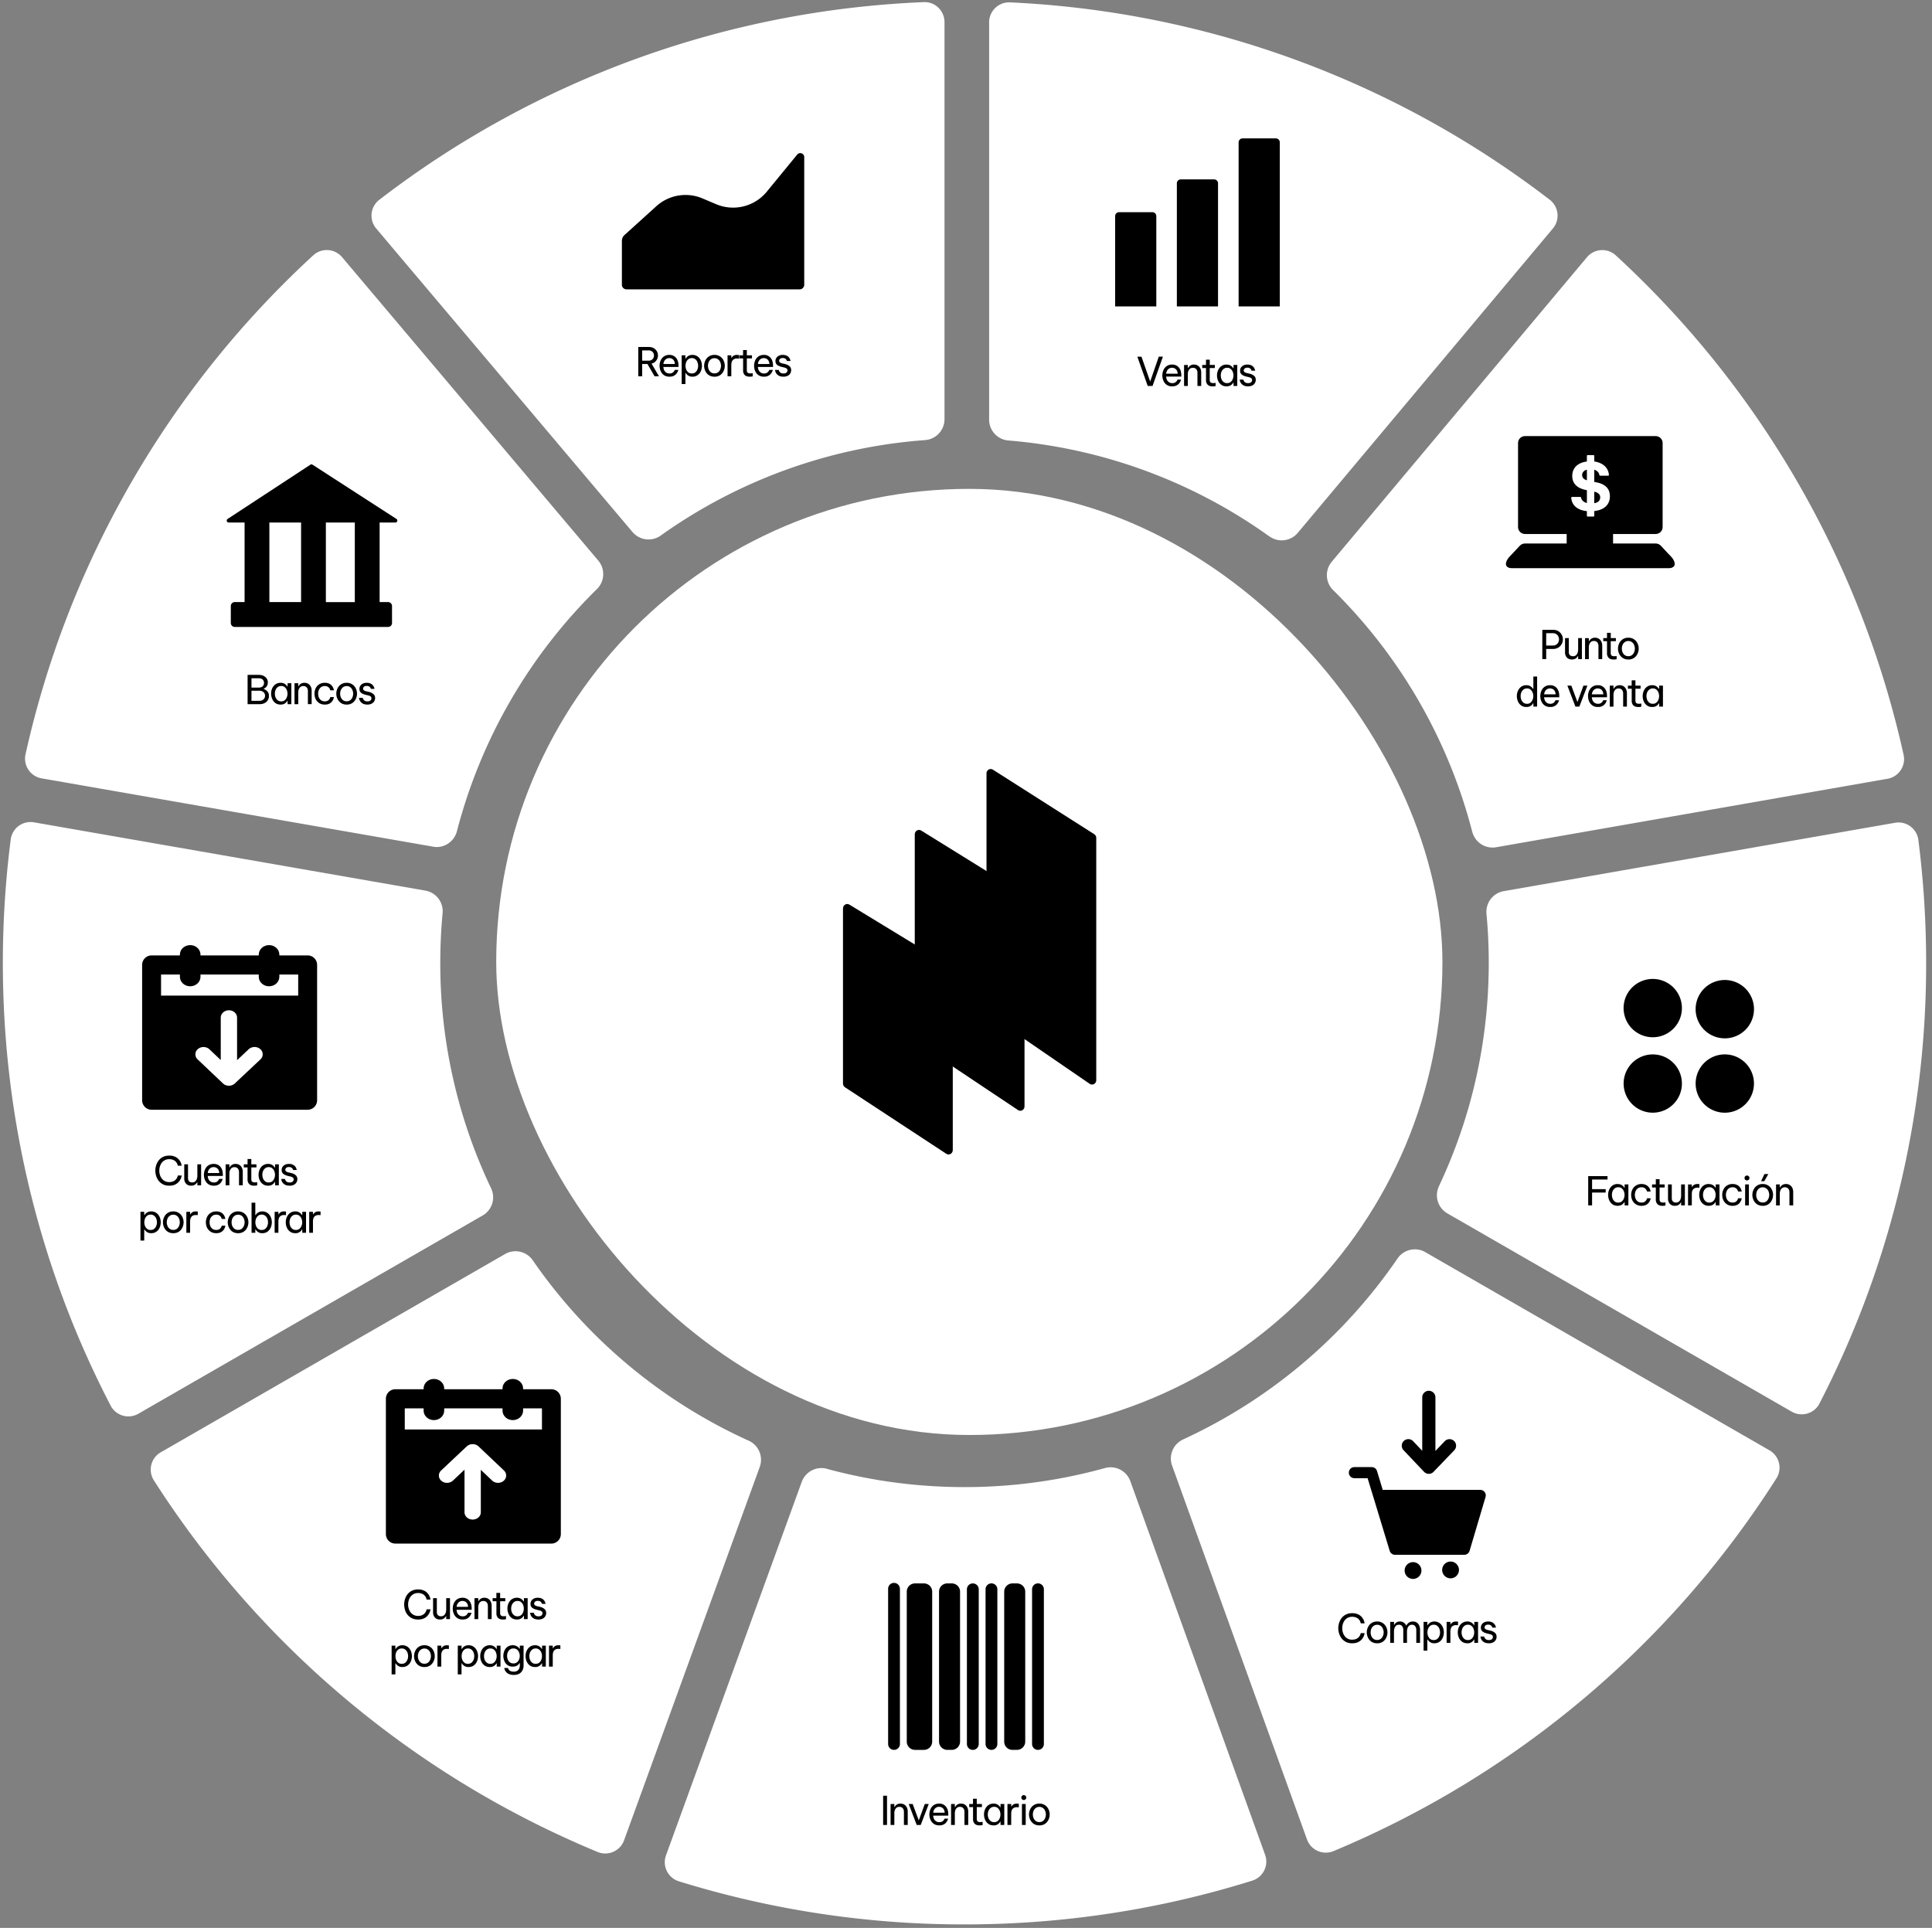
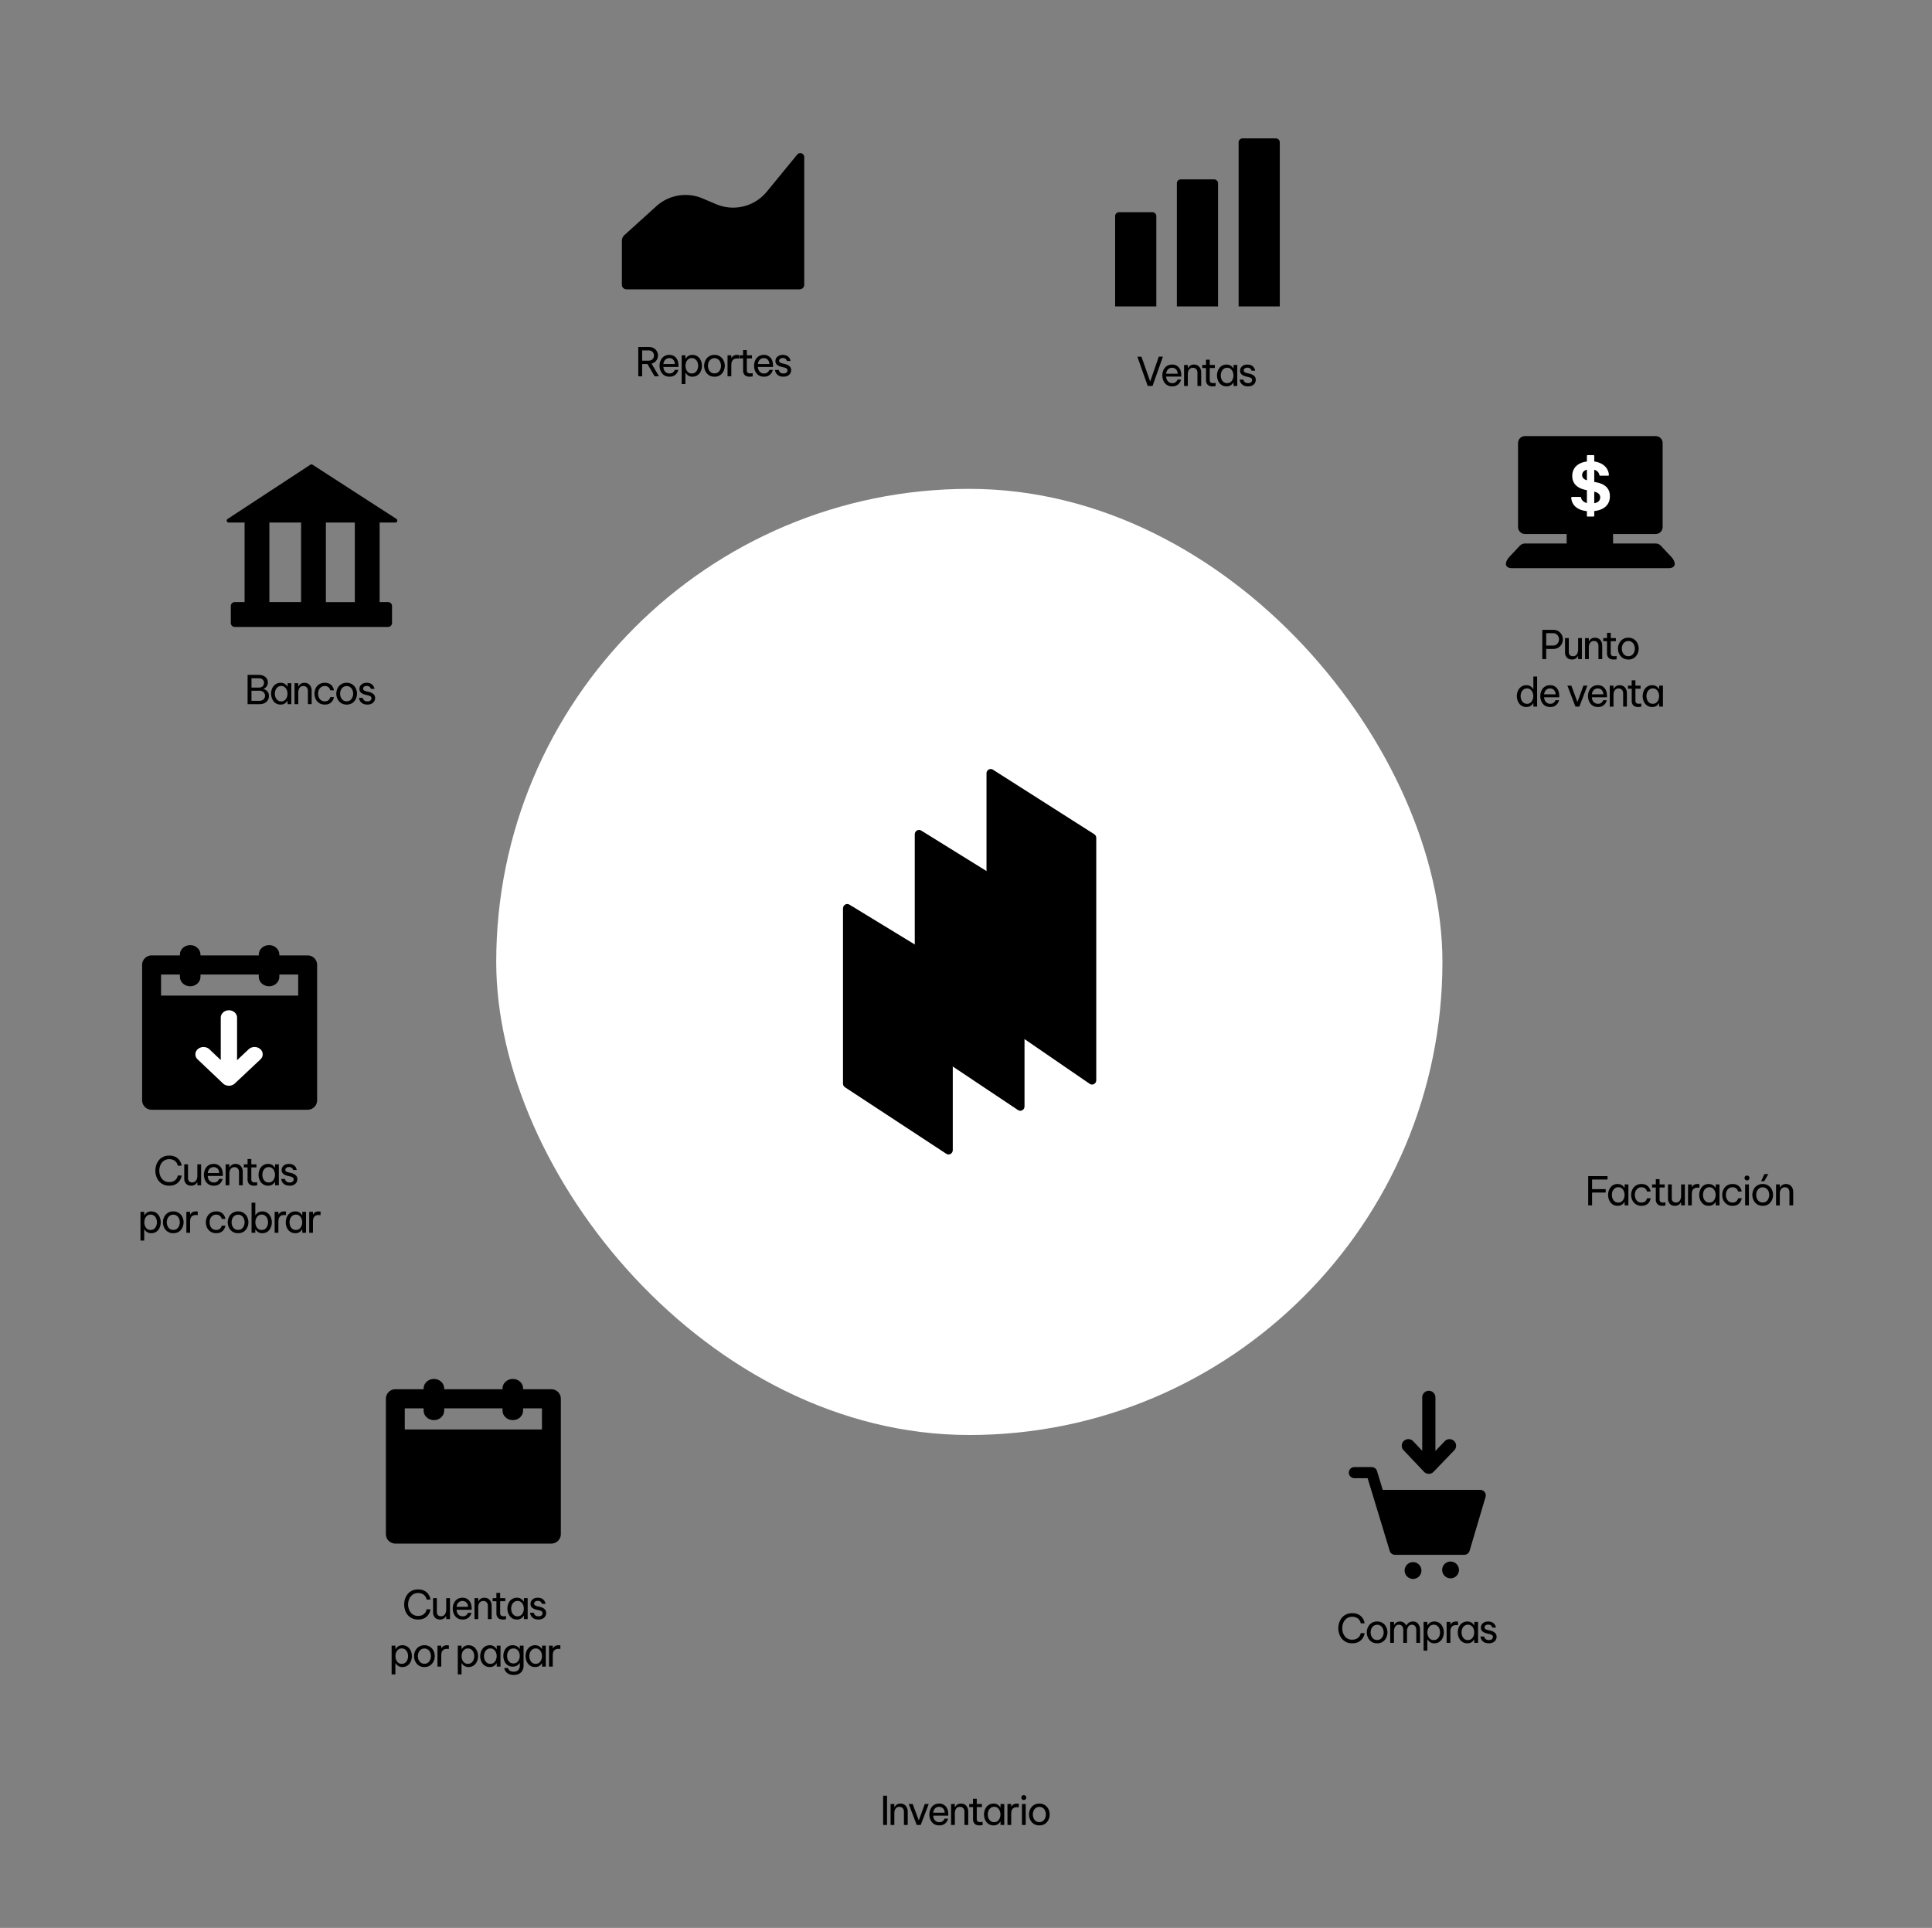
<svg xmlns="http://www.w3.org/2000/svg" fill="none" viewBox="0 0 488 487">
  <rect x="0" y="0" width="488" height="487" fill="#808080" stroke="none" />
  <g clip-path="url(#a)">
-     <path fill="#fff" fill-rule="evenodd" d="M121.96 307.01a5.29 5.29 0 0 0 2.07-6.87 131.9 131.9 0 0 1-12.82-56.92c0-4.22.2-8.39.58-12.5a5.29 5.29 0 0 0-4.3-5.74L8.61 207.73a5.05 5.05 0 0 0-5.9 4.3 245.22 245.22 0 0 0-1.99 31.2c0 40.33 9.84 78.38 27.24 111.86a5.05 5.05 0 0 0 7.02 2.01l86.98-50.09Zm-81.33 59.83a5.05 5.05 0 0 0-1.77 7.1 243.79 243.79 0 0 0 112.12 93.89 5.05 5.05 0 0 0 6.66-2.98l34.28-94.34a5.29 5.29 0 0 0-2.85-6.6 132.95 132.95 0 0 1-54.48-45.52 5.29 5.29 0 0 0-6.97-1.64l-86.99 50.1Zm168.28 4.2a5.29 5.29 0 0 0-6.38 3.24l-34.3 94.37a5.05 5.05 0 0 0 3.22 6.57 242.84 242.84 0 0 0 72.17 10.9c25.33 0 49.76-3.88 72.72-11.07a5.05 5.05 0 0 0 3.2-6.55l-34.06-94.42a5.29 5.29 0 0 0-6.41-3.23 132.53 132.53 0 0 1-35.44 4.8c-12.02 0-23.66-1.6-34.72-4.6Zm89.96-7.44a5.29 5.29 0 0 0-2.83 6.57l34.08 94.45a5.05 5.05 0 0 0 6.68 2.99 243.81 243.81 0 0 0 111.91-94.18 5.05 5.05 0 0 0-1.78-7.08l-86.97-50.08a5.29 5.29 0 0 0-6.98 1.66 132.96 132.96 0 0 1-54.12 45.67Zm64.6-63.97a5.29 5.29 0 0 0 2.07 6.85l87 50.1c2.5 1.44 5.7.54 7.02-2.02a241.87 241.87 0 0 0 26.96-111.34c0-10.53-.67-20.9-1.97-31.08a5.05 5.05 0 0 0-5.9-4.3l-98.88 17.28a5.3 5.3 0 0 0-4.3 5.73c.38 4.08.57 8.2.57 12.37 0 20.18-4.5 39.3-12.58 56.41Zm8.4-89.55a5.29 5.29 0 0 0 5.98 3.95l98.88-17.3a5.05 5.05 0 0 0 4.1-6.04A242.64 242.64 0 0 0 408.12 64.5a5.05 5.05 0 0 0-7.3.51l-64.47 76.93a5.29 5.29 0 0 0 .4 7.14 132.27 132.27 0 0 1 35.11 61Zm-51.24-74.6a5.29 5.29 0 0 0 7.13-.83l64.46-76.91a5.05 5.05 0 0 0-.75-7.26A241.72 241.72 0 0 0 255.1.6a5.05 5.05 0 0 0-5.26 5.08v100.38a5.28 5.28 0 0 0 4.89 5.21 131.7 131.7 0 0 1 65.9 24.23Zm-160.82-1.04a5.29 5.29 0 0 0 7.1.83 131.7 131.7 0 0 1 66.73-24.1 5.29 5.29 0 0 0 4.93-5.22V5.61c0-2.87-2.36-5.2-5.23-5.07A241.73 241.73 0 0 0 95.79 50.48a5.05 5.05 0 0 0-.74 7.27l64.76 76.7Zm-50.37 79.45c2.7.47 5.3-1.28 5.98-3.94a132.28 132.28 0 0 1 35.34-61.13 5.29 5.29 0 0 0 .4-7.16L86.42 64.98a5.05 5.05 0 0 0-7.28-.5 242.64 242.64 0 0 0-72.7 126.1 5.05 5.05 0 0 0 4.1 6.04l98.9 17.26Z" clip-rule="evenodd" style="fill:#fff;fill-opacity:1" />
    <path fill="#A2D512" d="M281.67 54.6a1 1 0 0 1 1-1h8.4a1 1 0 0 1 1 1v22.8h-10.4V54.6Zm15.59-8.29a1 1 0 0 1 1-1h8.4a1 1 0 0 1 1 1v31.1h-10.4v-31.1Zm15.6-10.35a1 1 0 0 1 1-1h8.4a1 1 0 0 1 1 1V77.4h-10.4V35.96Z" style="fill:#a2d512;fill:color(display-p3 .635 .833 .069);fill-opacity:1" />
    <path fill="#1E2022" d="m289.9 97.5-2.62-7.4h1.04l2.2 6.27 2.18-6.28h1.04l-2.62 7.4h-1.23Zm6.2.1a2.28 2.28 0 0 1-1.91-.87 2.9 2.9 0 0 1-.45-.89 3.4 3.4 0 0 1 0-1.99c.1-.32.24-.62.44-.89.21-.26.47-.47.77-.63.32-.16.69-.24 1.11-.24a2.13 2.13 0 0 1 2.02 1.23c.2.4.3.92.3 1.53v.28h-3.83c.02.3.1.58.21.83.13.25.3.45.53.6.23.15.5.22.81.22.28 0 .5-.04.66-.13a1.37 1.37 0 0 0 .67-.77h.9l-.06.18a2.27 2.27 0 0 1-.56.93 2.2 2.2 0 0 1-.64.43c-.26.12-.58.17-.97.17Zm-1.54-3.2h2.9a1.7 1.7 0 0 0-.23-.85 1.3 1.3 0 0 0-.5-.49c-.21-.1-.43-.16-.67-.16-.42 0-.76.14-1.03.41a1.8 1.8 0 0 0-.47 1.08Zm4.52 3.1v-5.3h.95v.76h.06c.05-.08.12-.19.23-.33a1.61 1.61 0 0 1 1.26-.54 1.7 1.7 0 0 1 1.61.98c.15.3.22.64.22 1.01v3.41h-.95v-3.35c0-.35-.1-.64-.3-.88-.2-.23-.48-.35-.85-.35-.3 0-.54.08-.73.23a1.3 1.3 0 0 0-.42.6 2.1 2.1 0 0 0-.13.76v3h-.95Zm7.19.1c-.55 0-.96-.15-1.24-.43a1.62 1.62 0 0 1-.41-1.18v-3.02h-.95v-.78h.95v-1.33h.95v1.33h1.29v.78h-1.3V96c0 .27.08.47.23.6.14.11.36.17.64.17.14 0 .28 0 .42-.03l.2-.03v.81l-.23.04c-.16.03-.34.04-.55.04Zm3.53-5.5c.33 0 .61.05.84.15a1.98 1.98 0 0 1 .87.78h.06v-.84h.95v5.3h-.95v-.84h-.06c-.07.13-.18.27-.32.41-.14.15-.32.28-.55.38-.23.1-.5.15-.84.15-.4 0-.75-.07-1.05-.23a2.3 2.3 0 0 1-.75-.63c-.2-.26-.35-.56-.45-.89a3.4 3.4 0 0 1 0-2c.1-.32.25-.62.45-.88s.45-.47.75-.63c.3-.16.65-.24 1.05-.24Zm.16.8c-.35 0-.65.1-.9.3-.23.18-.41.42-.53.71a2.56 2.56 0 0 0 0 1.86c.12.3.3.54.54.73.24.19.54.28.89.28s.65-.1.88-.28c.24-.2.42-.43.53-.73a2.48 2.48 0 0 0 0-1.86c-.11-.3-.3-.53-.53-.72a1.3 1.3 0 0 0-.88-.29Zm5.3 4.7c-.41 0-.75-.06-1.01-.18a1.82 1.82 0 0 1-1.1-1.36l-.03-.17h.95l.04.14c.02.09.07.2.14.31.08.12.2.22.37.31.16.09.38.13.65.13.32 0 .56-.07.74-.22a.72.72 0 0 0 .25-.56c0-.2-.06-.34-.2-.46-.14-.11-.33-.2-.58-.26l-.73-.17a3.88 3.88 0 0 1-.75-.27 1.56 1.56 0 0 1-.56-.46c-.14-.2-.21-.44-.21-.74 0-.45.16-.82.5-1.1.34-.3.79-.45 1.33-.45.37 0 .68.06.92.16a1.67 1.67 0 0 1 .88.84 1.62 1.62 0 0 1 .18.54h-.93l-.03-.1a.7.7 0 0 0-.13-.27.81.81 0 0 0-.31-.26 1.12 1.12 0 0 0-.56-.12c-.32 0-.56.08-.7.22a.67.67 0 0 0-.23.48c0 .17.07.3.2.41.14.1.32.18.54.23l.74.17c.45.1.82.29 1.12.53.3.24.44.59.44 1.04a1.55 1.55 0 0 1-.88 1.41c-.3.15-.64.22-1.06.22Z" style="fill:#1e2022;fill:color(display-p3 .117 .127 .133);fill-opacity:1" />
    <path fill="#F77A32" fill-rule="evenodd" d="M383.44 111.9c0-.96.79-1.74 1.75-1.74h33.02c.96 0 1.75.78 1.75 1.75v21.23c0 .97-.79 1.75-1.75 1.75h-10.77v2.4h10.77c.46 0 .9.18 1.24.5.87.88 1.63 1.8 2.53 2.69.87.86 1.57 2.3.47 2.85-.23.12-.5.19-.78.19h-39.94c-.29 0-.55-.07-.79-.19-1.1-.55-.39-1.99.48-2.85.9-.9 1.66-1.8 2.53-2.69.33-.32.78-.5 1.24-.5h10.53v-2.4h-10.53c-.96 0-1.75-.78-1.75-1.75v-21.23Z" clip-rule="evenodd" style="fill:#f77a32;fill:color(display-p3 .967 .479 .197);fill-opacity:1" />
    <path fill="#fff" fill-rule="evenodd" d="M402.69 115.15c0-.1-.09-.19-.2-.19h-1.47a.2.2 0 0 0-.19.19v1.43c-2.34.3-3.7 1.64-3.7 3.65 0 1.8 1.1 3 3.17 3.48l.53.12v3.24c-.8-.2-1.35-.7-1.47-1.37a.2.2 0 0 0-.2-.17h-2.1c-.1 0-.19.08-.18.19.1 1.9 1.56 3.15 3.95 3.4v1.18c0 .1.08.19.19.19h1.48c.1 0 .19-.09.19-.2v-1.19c2.53-.29 3.95-1.63 3.95-3.75 0-1.87-1.08-3.01-3.3-3.49l-.65-.13v-3.07c.7.19 1.19.7 1.29 1.32.01.1.1.18.2.18h2.03c.1 0 .19-.08.18-.19-.12-1.81-1.54-3.1-3.7-3.4v-1.42Zm0 11.96v-2.91c1.02.24 1.5.7 1.5 1.44 0 .8-.55 1.33-1.5 1.47Zm-1.86-8.46v2.68c-.8-.25-1.2-.7-1.2-1.34 0-.66.48-1.17 1.2-1.34Z" clip-rule="evenodd" style="fill:#fff;fill-opacity:1" />
    <path fill="#1E2022" d="M389.57 166.5v-7.4h2.64c.57 0 1.04.1 1.41.34a2.43 2.43 0 0 1 .85 3.23 2.3 2.3 0 0 1-.85.91 2.6 2.6 0 0 1-1.4.35h-1.67v2.56h-.98Zm2.64-6.55h-1.66v3.12h1.66c.36 0 .65-.07.88-.23.24-.15.4-.34.52-.58a1.66 1.66 0 0 0 0-1.5 1.36 1.36 0 0 0-.52-.58 1.57 1.57 0 0 0-.88-.23Zm4.83 6.64c-.53 0-.95-.16-1.26-.49a1.88 1.88 0 0 1-.47-1.36v-3.55h.95v3.5c0 .35.09.62.28.8.19.19.44.28.76.28s.57-.08.77-.25c.19-.16.33-.38.42-.64.08-.26.13-.52.13-.8v-2.89h.95v5.3h-.95v-.76h-.06a1.66 1.66 0 0 1-.71.7c-.21.1-.48.16-.81.16Zm3.33-.1v-5.3h.95v.77h.06c.05-.08.12-.19.23-.33a1.61 1.61 0 0 1 1.26-.54c.39 0 .72.1 1 .27.26.18.47.41.61.71.15.3.22.64.22 1.01v3.41h-.95v-3.35c0-.35-.1-.64-.3-.88-.2-.23-.48-.35-.85-.35-.3 0-.54.08-.73.23a1.3 1.3 0 0 0-.42.6 2.1 2.1 0 0 0-.13.76v3h-.95Zm7.19.1c-.55 0-.96-.14-1.24-.42a1.62 1.62 0 0 1-.41-1.18v-3.02h-.95v-.78h.95v-1.33h.95v1.33h1.29v.78h-1.3V165c0 .27.08.47.23.6.15.11.36.17.64.17.14 0 .28 0 .42-.03l.2-.03v.81l-.23.04c-.16.03-.34.04-.55.04Zm3.74 0a2.5 2.5 0 0 1-1.43-.39 2.57 2.57 0 0 1-.88-1.03 3.05 3.05 0 0 1 0-2.66 2.46 2.46 0 0 1 2.31-1.42 2.46 2.46 0 0 1 2.31 1.42 3.05 3.05 0 0 1 0 2.66c-.2.42-.5.77-.88 1.03a2.5 2.5 0 0 1-1.43.4Zm0-.83c.36 0 .66-.09.9-.27.25-.18.43-.42.55-.72a2.31 2.31 0 0 0 0-1.86c-.12-.3-.3-.53-.55-.7a1.43 1.43 0 0 0-.9-.29c-.35 0-.65.1-.9.28a1.7 1.7 0 0 0-.56.71 2.43 2.43 0 0 0 0 1.86c.13.3.31.54.56.72.25.18.55.27.9.27Zm-25.76 12.83c-.4 0-.75-.07-1.05-.23a2.3 2.3 0 0 1-.75-.63c-.2-.26-.35-.56-.45-.89a3.4 3.4 0 0 1 0-2c.1-.32.25-.62.45-.88a2.16 2.16 0 0 1 1.8-.87 1.85 1.85 0 0 1 1.39.54c.14.14.24.28.32.4h.06v-3.14h.95v7.6h-.95v-.84h-.06c-.08.13-.18.27-.32.41-.14.15-.33.28-.55.38-.23.1-.5.15-.84.15Zm.16-.8c.35 0 .64-.1.88-.29.24-.2.41-.43.53-.73a2.48 2.48 0 0 0 0-1.86c-.12-.3-.3-.53-.53-.72-.24-.2-.53-.29-.88-.29-.36 0-.65.1-.9.3-.23.18-.41.42-.53.71a2.55 2.55 0 0 0 0 1.86c.12.3.3.54.54.73.24.19.53.28.89.28Zm5.87.8c-.43 0-.8-.07-1.13-.23a2.3 2.3 0 0 1-.78-.64c-.2-.26-.35-.56-.45-.88a3.4 3.4 0 0 1 0-1.99c.1-.32.24-.62.44-.89a2.27 2.27 0 0 1 1.88-.87 2.13 2.13 0 0 1 2.02 1.23c.2.4.3.92.3 1.53v.28h-3.83c.02.3.1.58.21.83.13.25.3.45.53.6.23.15.5.22.81.22.27 0 .5-.04.66-.13a1.37 1.37 0 0 0 .61-.63l.06-.14h.9l-.06.18a2.36 2.36 0 0 1-.56.93 2.2 2.2 0 0 1-.64.43c-.26.12-.58.17-.97.17Zm-1.54-3.2h2.9a1.7 1.7 0 0 0-.23-.84 1.3 1.3 0 0 0-.5-.49 1.6 1.6 0 0 0-.67-.16c-.42 0-.76.14-1.03.41-.27.27-.42.63-.47 1.08Zm7.9 3.1-2.03-5.3h1l1.54 4.14 1.52-4.14h1l-2.03 5.3h-1Zm5.7.1c-.44 0-.81-.07-1.13-.23a2.3 2.3 0 0 1-.78-.64c-.2-.26-.35-.56-.45-.88a3.4 3.4 0 0 1-.01-1.99c.1-.32.25-.62.45-.89a2.24 2.24 0 0 1 1.88-.87 2.13 2.13 0 0 1 2.02 1.23c.2.4.3.92.3 1.53v.28h-3.83c.02.3.09.58.2.83a1.46 1.46 0 0 0 1.34.82c.28 0 .5-.04.67-.13a1.36 1.36 0 0 0 .6-.63l.07-.14h.89l-.05.18a2.36 2.36 0 0 1-.56.93c-.17.17-.38.31-.64.43s-.59.17-.97.17Zm-1.54-3.2h2.89a1.69 1.69 0 0 0-.22-.84c-.13-.22-.3-.38-.51-.49a1.5 1.5 0 0 0-.66-.16c-.42 0-.76.14-1.03.41-.27.27-.43.63-.47 1.08Zm4.52 3.1v-5.3h.94v.77h.06l.24-.33c.1-.14.27-.26.47-.37.21-.11.47-.17.79-.17.38 0 .71.1.99.27.27.18.47.41.61.71.15.3.23.64.23 1.01v3.41h-.95v-3.35c0-.35-.1-.64-.3-.88-.2-.23-.48-.35-.86-.35-.3 0-.54.08-.72.23-.2.15-.33.35-.43.6-.08.23-.13.49-.13.76v3h-.94Zm7.18.1c-.55 0-.96-.14-1.24-.42a1.61 1.61 0 0 1-.4-1.18v-3.02h-.96v-.78h.95v-1.33h.95v1.33h1.3v.78h-1.3V177c0 .27.08.47.22.6.15.11.36.17.64.17a2.84 2.84 0 0 0 .62-.06v.81l-.23.04c-.15.03-.33.04-.55.04Zm3.53-5.5a1.85 1.85 0 0 1 1.39.54c.14.14.25.28.32.4h.06v-.84h.95v5.3h-.95v-.84h-.06c-.07.13-.18.27-.32.41-.14.15-.32.28-.55.38-.22.1-.5.15-.84.15-.4 0-.75-.07-1.05-.23a2.3 2.3 0 0 1-.75-.63c-.2-.26-.35-.56-.45-.89a3.4 3.4 0 0 1 0-2c.1-.32.25-.62.45-.88a2.16 2.16 0 0 1 1.8-.87Zm.16.81c-.35 0-.65.1-.89.3-.24.18-.42.42-.54.71a2.55 2.55 0 0 0 0 1.86c.12.3.3.54.54.73.24.19.54.28.9.28.35 0 .64-.1.87-.28.24-.2.42-.43.53-.73a2.48 2.48 0 0 0 0-1.86 1.6 1.6 0 0 0-.53-.72c-.23-.2-.52-.29-.88-.29Z" style="fill:#1e2022;fill:color(display-p3 .117 .127 .133);fill-opacity:1" />
-     <path fill="#508AFC" d="M424.83 273.71a7.36 7.36 0 1 1-14.72 0 7.36 7.36 0 0 1 14.72 0Zm0-19.06a7.36 7.36 0 1 1-14.73 0 7.36 7.36 0 0 1 14.73 0Zm18.2 0a7.37 7.37 0 1 1-14.73 0 7.37 7.37 0 0 1 14.73 0Zm0 19.06a7.36 7.36 0 1 1-14.73 0 7.36 7.36 0 0 1 14.73 0Z" style="fill:#508afc;fill:color(display-p3 .314 .541 .988);fill-opacity:1" />
    <path fill="#1E2022" d="M401.16 304.5v-7.4h4.88v.85h-3.9v2.44h3.44v.86h-3.44v3.24h-.98Zm7.43-5.4c.34 0 .62.05.84.15a2 2 0 0 1 .87.78h.06v-.84h.95v5.3h-.95v-.84h-.06c-.07.13-.18.27-.32.41a1.8 1.8 0 0 1-.55.38c-.23.1-.5.15-.84.15-.4 0-.75-.07-1.05-.23a2.3 2.3 0 0 1-.75-.63c-.2-.26-.35-.56-.45-.89a3.4 3.4 0 0 1 0-2c.1-.32.25-.62.45-.88a2.16 2.16 0 0 1 1.8-.87Zm.16.8c-.35 0-.65.1-.89.3-.24.18-.42.42-.54.71a2.57 2.57 0 0 0 0 1.86c.12.3.3.54.54.73.24.19.54.28.9.28.35 0 .64-.1.87-.28.24-.2.42-.43.53-.73a2.48 2.48 0 0 0 0-1.86 1.6 1.6 0 0 0-.53-.72c-.23-.2-.52-.29-.88-.29Zm5.87 4.7a2.5 2.5 0 0 1-2.45-1.75 3.22 3.22 0 0 1 0-2c.1-.32.26-.62.48-.89a2.54 2.54 0 0 1 1.97-.87c.42 0 .78.07 1.06.2a2.1 2.1 0 0 1 1.05 1.04 2.25 2.25 0 0 1 .2.66h-.91l-.05-.16c-.04-.11-.1-.24-.2-.38a1.24 1.24 0 0 0-.41-.37 1.41 1.41 0 0 0-.74-.17c-.37 0-.68.1-.93.28a1.7 1.7 0 0 0-.56.71 2.46 2.46 0 0 0 0 1.88c.12.3.31.54.56.72.25.18.56.27.93.27.3 0 .55-.05.74-.16a1.42 1.42 0 0 0 .61-.75l.05-.17h.92l-.04.2a2.4 2.4 0 0 1-.55 1.04c-.17.19-.4.35-.67.47-.28.13-.64.2-1.06.2Zm5.27 0c-.55 0-.96-.15-1.24-.43a1.62 1.62 0 0 1-.41-1.18v-3.02h-.95v-.78h.95v-1.33h.95v1.33h1.29v.78h-1.29V303c0 .27.07.47.22.6.15.11.36.17.64.17.15 0 .29 0 .42-.03l.2-.03v.81l-.23.04c-.15.03-.34.04-.55.04Zm3.16 0c-.53 0-.95-.17-1.26-.5a1.88 1.88 0 0 1-.47-1.36v-3.55h.95v3.5c0 .35.1.62.28.8.2.19.44.28.76.28s.57-.08.77-.25c.2-.16.33-.38.42-.64.08-.26.13-.52.13-.8v-2.89h.95v5.3h-.95v-.76h-.06a1.69 1.69 0 0 1-.71.7c-.2.1-.48.16-.81.16Zm3.33-.1v-5.3h.95v.65h.04c.12-.2.28-.37.5-.53.22-.15.53-.23.93-.23.12 0 .22 0 .31.02l.14.01v.91h-.16c-.1-.02-.2-.03-.32-.03-.46 0-.81.14-1.07.4-.25.26-.37.69-.37 1.28v2.81h-.95Zm5.22-5.4c.33 0 .61.05.84.15a2 2 0 0 1 .87.78h.06v-.84h.95v5.3h-.95v-.84h-.06c-.08.13-.18.27-.32.41a1.8 1.8 0 0 1-.55.38c-.23.1-.5.15-.84.15-.4 0-.75-.07-1.05-.23a2.3 2.3 0 0 1-.75-.63c-.2-.26-.35-.56-.45-.89a3.4 3.4 0 0 1 0-2c.1-.32.25-.62.45-.88a2.16 2.16 0 0 1 1.8-.87Zm.16.8c-.36 0-.65.1-.9.3-.23.18-.41.42-.53.71a2.57 2.57 0 0 0 0 1.86c.12.3.3.54.54.73.24.19.53.28.89.28.35 0 .64-.1.88-.28.24-.2.41-.43.53-.73a2.48 2.48 0 0 0 0-1.86c-.12-.3-.3-.53-.53-.72-.24-.2-.53-.29-.88-.29Zm5.86 4.7a2.5 2.5 0 0 1-2.45-1.75 3.22 3.22 0 0 1 0-2c.11-.32.27-.62.48-.89.22-.26.5-.47.82-.63a2.6 2.6 0 0 1 1.15-.24c.43 0 .78.07 1.06.2.28.12.5.28.67.47.18.19.3.38.38.57a2.25 2.25 0 0 1 .21.66h-.92l-.05-.16c-.03-.11-.1-.24-.19-.38s-.23-.26-.42-.37a1.41 1.41 0 0 0-.74-.17c-.36 0-.67.1-.93.28a1.7 1.7 0 0 0-.56.71 2.46 2.46 0 0 0 0 1.88c.13.3.32.54.56.72.26.18.57.27.93.27.31 0 .56-.05.74-.16.19-.11.33-.24.42-.38.1-.14.16-.26.2-.37l.04-.17h.92l-.04.2a2.4 2.4 0 0 1-.55 1.04c-.16.19-.39.35-.67.47-.28.13-.63.2-1.06.2Zm3.65-6.42a.61.61 0 0 1-.45-.18.6.6 0 0 1-.17-.43.6.6 0 0 1 .17-.44.61.61 0 0 1 .45-.18.6.6 0 0 1 .44.18.6.6 0 0 1 .18.44c0 .17-.06.31-.18.43a.6.6 0 0 1-.44.18Zm-.47 6.31v-5.3h.95v5.3h-.95Zm4.83-6.1-.8-.02.85-1.8h.98l-1.03 1.81Zm-.39 6.2a2.5 2.5 0 0 1-1.43-.39 2.57 2.57 0 0 1-.88-1.03 3.05 3.05 0 0 1 0-2.66 2.46 2.46 0 0 1 2.31-1.42 2.47 2.47 0 0 1 2.31 1.42 3.05 3.05 0 0 1 0 2.66c-.2.42-.5.77-.88 1.03a2.5 2.5 0 0 1-1.43.4Zm0-.83c.36 0 .66-.09.9-.27.25-.18.43-.42.55-.72a2.33 2.33 0 0 0 0-1.86c-.12-.3-.3-.53-.55-.7a1.43 1.43 0 0 0-.9-.29c-.35 0-.65.1-.9.28a1.8 1.8 0 0 0-.56.71 2.43 2.43 0 0 0 0 1.86c.13.3.32.54.56.72.25.18.55.27.9.27Zm3.37.73v-5.3h.95v.77h.06c.04-.08.12-.19.23-.33a1.61 1.61 0 0 1 1.26-.54 1.7 1.7 0 0 1 1.61.98c.14.3.22.64.22 1.01v3.41h-.95v-3.35c0-.35-.1-.64-.3-.88-.2-.23-.48-.35-.85-.35-.3 0-.55.08-.73.23a1.3 1.3 0 0 0-.42.6 2.1 2.1 0 0 0-.13.76v3h-.95Z" style="fill:#1e2022;fill:color(display-p3 .117 .127 .133);fill-opacity:1" />
    <path fill="#FFA114" fill-rule="evenodd" d="M360.9 351.32c.92 0 1.67.74 1.67 1.66v13.54l2.36-2.47a1.66 1.66 0 0 1 2.4 2.3l-5.23 5.44a1.66 1.66 0 0 1-2.4 0l-5.17-5.45a1.66 1.66 0 0 1 2.41-2.29l2.3 2.43v-13.5c0-.92.75-1.66 1.67-1.66ZM340.7 372c0-.77.62-1.4 1.4-1.4h4.38c.62 0 1.16.4 1.34 1l1.44 4.75h24.63a1.4 1.4 0 0 1 1.34 1.8l-4.03 13.6c-.18.59-.72 1-1.34 1h-17.5a1.4 1.4 0 0 1-1.34-1l-4.13-13.6-1.45-4.75h-3.34a1.4 1.4 0 0 1-1.4-1.4Zm18.33 24.58a2.12 2.12 0 1 1-4.23 0 2.12 2.12 0 0 1 4.23 0Zm7.22 2.11a2.12 2.12 0 1 0 0-4.23 2.12 2.12 0 0 0 0 4.23Z" clip-rule="evenodd" style="fill:#ffa114;fill:color(display-p3 1 .632 .079);fill-opacity:1" />
    <path fill="#1E2022" d="M341.54 415.1c-.58 0-1.1-.1-1.53-.32a3.3 3.3 0 0 1-1.1-.87c-.3-.37-.5-.77-.65-1.22a4.48 4.48 0 0 1 0-2.78c.14-.45.36-.86.65-1.22.29-.37.66-.66 1.1-.87.44-.21.95-.32 1.53-.32.48 0 .89.06 1.23.19a2.66 2.66 0 0 1 1.42 1.09 2.8 2.8 0 0 1 .46 1.1l.04.18h-.98l-.04-.16a1.98 1.98 0 0 0-.52-.91c-.16-.17-.37-.3-.63-.41a2.44 2.44 0 0 0-.97-.17 2.3 2.3 0 0 0-1.9.91c-.2.27-.36.58-.46.93a3.7 3.7 0 0 0 0 2.11c.1.34.26.65.47.93a2.22 2.22 0 0 0 1.89.9c.38 0 .7-.06.97-.17.26-.11.47-.25.63-.41a2.05 2.05 0 0 0 .56-1.08h.98l-.04.19a2.88 2.88 0 0 1-.46 1.1 2.81 2.81 0 0 1-1.42 1.1c-.34.12-.75.18-1.23.18Zm6.3 0a2.5 2.5 0 0 1-1.42-.39 2.59 2.59 0 0 1-.88-1.03 3.05 3.05 0 0 1 0-2.66 2.46 2.46 0 0 1 2.31-1.42 2.45 2.45 0 0 1 2.3 1.42 3.05 3.05 0 0 1 0 2.66c-.2.42-.48.76-.87 1.03a2.5 2.5 0 0 1-1.43.39Zm0-.83c.37 0 .67-.09.9-.27.26-.19.44-.43.56-.72a2.31 2.31 0 0 0 0-1.86c-.12-.3-.3-.53-.55-.71a1.42 1.42 0 0 0-.9-.28c-.35 0-.65.1-.9.28a1.7 1.7 0 0 0-.56.71 2.43 2.43 0 0 0 0 1.86c.13.3.31.53.56.72.25.18.55.27.9.27Zm3.31.73v-5.3h.96v.77h.03c.06-.1.14-.22.25-.35a1.58 1.58 0 0 1 1.21-.52 1.67 1.67 0 0 1 1.6 1.05h.01c.15-.3.36-.54.63-.74.27-.2.62-.31 1.06-.31.57 0 1 .2 1.31.59.32.39.48.89.48 1.5V415h-.95v-3.26c0-.4-.1-.71-.29-.95a.95.95 0 0 0-.8-.37c-.31 0-.56.08-.75.25-.17.17-.3.37-.38.62-.08.25-.13.5-.13.74V415h-.94v-3.26c0-.4-.1-.71-.28-.95a.95.95 0 0 0-.81-.37c-.31 0-.56.08-.75.25-.18.17-.3.38-.38.63-.09.25-.13.49-.13.73V415h-.95Zm8.43 1.96v-7.26h.95v.84h.06c.08-.13.19-.26.32-.41a1.96 1.96 0 0 1 1.39-.53 2.2 2.2 0 0 1 1.8.87c.2.26.35.55.45.88a3.4 3.4 0 0 1 0 2c-.1.33-.25.62-.45.89-.2.26-.45.47-.75.63-.3.15-.65.23-1.05.23a1.83 1.83 0 0 1-1.39-.54 3.55 3.55 0 0 1-.32-.4h-.06v2.8h-.95Zm.97-4.61c0 .32.06.63.17.93.12.3.3.54.53.73.24.19.54.28.9.28.35 0 .65-.1.88-.28.24-.2.42-.44.53-.73a2.48 2.48 0 0 0 0-1.86 1.6 1.6 0 0 0-.53-.72 1.3 1.3 0 0 0-.89-.29c-.35 0-.65.1-.89.29-.23.19-.4.43-.53.72-.11.3-.17.6-.17.93Zm4.85 2.65v-5.3h.96v.66h.03c.12-.2.29-.38.5-.53.23-.15.54-.23.94-.23a13.86 13.86 0 0 0 .45.03v.91l-.16-.01-.32-.02c-.47 0-.82.13-1.07.4-.25.26-.38.69-.38 1.28V415h-.95Zm5.22-5.4a1.82 1.82 0 0 1 1.39.54c.14.14.25.27.32.4h.06v-.84h.95v5.3h-.95v-.84h-.06a2.1 2.1 0 0 1-.32.41 1.78 1.78 0 0 1-1.39.53c-.4 0-.75-.08-1.05-.23a2.3 2.3 0 0 1-.75-.63c-.2-.27-.35-.56-.45-.89a3.4 3.4 0 0 1 0-2c.1-.33.25-.62.45-.88a2.2 2.2 0 0 1 1.8-.87Zm.16.81c-.35 0-.65.1-.89.29-.24.19-.42.43-.54.72a2.56 2.56 0 0 0 0 1.86c.12.3.3.54.54.73.24.19.54.28.89.28s.65-.1.88-.28c.24-.2.42-.44.53-.73a2.48 2.48 0 0 0 0-1.86 1.6 1.6 0 0 0-.53-.72 1.3 1.3 0 0 0-.88-.29Zm5.3 4.69c-.41 0-.75-.06-1.01-.17a1.8 1.8 0 0 1-1.1-1.36l-.03-.17h.96s0 .05.03.14c.02.09.07.19.15.31.08.11.2.22.36.31.16.09.38.13.66.13.31 0 .55-.07.73-.22a.72.72 0 0 0 .26-.56c0-.2-.07-.35-.21-.46-.14-.11-.33-.2-.58-.26l-.72-.17a3.92 3.92 0 0 1-.75-.27 1.56 1.56 0 0 1-.57-.46c-.14-.2-.21-.45-.21-.74 0-.45.17-.82.5-1.11.35-.3.79-.44 1.34-.44.36 0 .67.05.9.16a1.67 1.67 0 0 1 .9.84c.07.15.12.28.14.39l.03.15h-.92l-.03-.11a.7.7 0 0 0-.14-.26.8.8 0 0 0-.31-.26 1.12 1.12 0 0 0-.56-.12c-.32 0-.56.07-.7.22a.67.67 0 0 0-.22.48c0 .17.06.3.2.41.14.1.32.18.54.23l.73.17c.45.1.82.28 1.12.53.3.24.45.59.45 1.04a1.55 1.55 0 0 1-.9 1.41 2.2 2.2 0 0 1-1.04.22Z" style="fill:#1e2022;fill:color(display-p3 .117 .127 .133);fill-opacity:1" />
-     <path fill="#686868" fill-rule="evenodd" d="M227.3 401.46a1.49 1.49 0 1 0-2.97 0v39.08a1.49 1.49 0 0 0 2.98 0v-39.08Zm1.74.6c0-1.15.93-2.08 2.08-2.08h2.25c1.16 0 2.09.93 2.09 2.08v37.88c0 1.15-.93 2.09-2.09 2.09h-2.25a2.08 2.08 0 0 1-2.08-2.09v-37.88Zm10.24-2.08c-1.16 0-2.09.93-2.09 2.08v37.88a2.1 2.1 0 0 0 2.09 2.09h1.13a2.1 2.1 0 0 0 2.09-2.09v-37.88c0-1.15-.94-2.08-2.09-2.08h-1.13Zm6.44 0c.82 0 1.5.66 1.5 1.48v39.08a1.49 1.49 0 0 1-2.99 0v-39.08c0-.82.67-1.48 1.5-1.48Zm6.2 1.48a1.49 1.49 0 1 0-2.98 0v39.08a1.49 1.49 0 0 0 2.98 0v-39.08Zm1.73.6c0-1.15.94-2.08 2.09-2.08h1.13c1.15 0 2.09.93 2.09 2.08v37.88a2.1 2.1 0 0 1-2.09 2.09h-1.13a2.08 2.08 0 0 1-2.09-2.09v-37.88Zm10.02-.6a1.49 1.49 0 1 0-2.98 0v39.08a1.49 1.49 0 0 0 2.98 0v-39.08Z" clip-rule="evenodd" style="fill:#686868;fill:color(display-p3 .408 .408 .408);fill-opacity:1" />
    <path fill="#1E2022" d="M223.07 461v-7.4h.98v7.4h-.98Zm1.88 0v-5.3h.95v.77h.06c.04-.08.12-.19.22-.33a1.6 1.6 0 0 1 1.26-.54c.4 0 .72.09 1 .27.27.17.47.41.62.71.14.3.22.64.22 1.01V461h-.96v-3.35c0-.35-.1-.65-.3-.88-.19-.23-.47-.35-.84-.35-.3 0-.55.08-.74.23-.18.15-.32.34-.41.59-.1.24-.13.5-.13.77V461h-.96Zm6.6 0-2.02-5.3h1l1.54 4.14 1.52-4.14h1l-2.03 5.3h-1Zm5.7.1a2.6 2.6 0 0 1-1.12-.23 2.3 2.3 0 0 1-.78-.64 2.9 2.9 0 0 1-.45-.88 3.4 3.4 0 0 1-.01-1.99c.1-.33.25-.62.45-.89s.46-.48.77-.63c.31-.16.68-.24 1.1-.24a2.13 2.13 0 0 1 2.02 1.23c.2.4.3.92.3 1.53v.28h-3.82c.02.3.09.58.2.83a1.46 1.46 0 0 0 1.34.82c.28 0 .5-.04.67-.13a1.37 1.37 0 0 0 .67-.77h.89l-.05.18a2.43 2.43 0 0 1-.56.93 2.2 2.2 0 0 1-.64.43c-.26.11-.58.17-.97.17Zm-1.53-3.2h2.89a1.7 1.7 0 0 0-.22-.84c-.13-.22-.3-.38-.51-.49a1.5 1.5 0 0 0-.66-.16c-.42 0-.76.14-1.03.41-.27.27-.43.63-.47 1.08Zm4.51 3.1v-5.3h.95v.77h.06l.23-.33a1.61 1.61 0 0 1 1.26-.54c.4 0 .72.09 1 .27.27.17.47.41.61.71.15.3.22.64.22 1.01V461h-.95v-3.35c0-.35-.1-.65-.3-.88-.19-.23-.47-.35-.85-.35-.3 0-.54.08-.73.23-.18.15-.32.34-.42.59-.08.24-.13.5-.13.77V461h-.95Zm7.2.1c-.56 0-.97-.14-1.25-.42a1.62 1.62 0 0 1-.4-1.18v-3.02h-.96v-.78h.95v-1.33h.95v1.33h1.3v.78h-1.3v3.02c0 .27.07.46.22.59a1 1 0 0 0 .64.18c.15 0 .29-.01.42-.03l.2-.03v.81l-.23.04c-.15.03-.34.04-.55.04Zm3.52-5.5a1.83 1.83 0 0 1 1.39.54c.14.14.25.27.32.4h.06v-.84h.95v5.3h-.95v-.84h-.06a2.1 2.1 0 0 1-.32.41 1.78 1.78 0 0 1-1.39.53c-.4 0-.75-.08-1.05-.23a2.3 2.3 0 0 1-.75-.63c-.2-.27-.35-.56-.45-.89a3.4 3.4 0 0 1 0-2c.1-.33.25-.62.45-.88a2.2 2.2 0 0 1 1.8-.87Zm.16.81c-.35 0-.65.1-.89.29-.24.19-.42.43-.54.72a2.54 2.54 0 0 0 0 1.86c.12.3.3.54.54.73.24.19.54.28.9.28.35 0 .64-.1.87-.28.24-.2.42-.44.53-.73a2.48 2.48 0 0 0 0-1.86 1.6 1.6 0 0 0-.53-.72c-.23-.2-.52-.29-.88-.29Zm3.36 4.59v-5.3h.95v.66h.04c.11-.2.28-.38.5-.53.22-.15.53-.23.93-.23a13.86 13.86 0 0 0 .45.03v.91l-.16-.01-.32-.02c-.46 0-.82.13-1.07.4-.25.26-.37.69-.37 1.28V461h-.95Zm4.13-6.31a.61.61 0 0 1-.45-.18.6.6 0 0 1-.17-.43c0-.17.06-.32.17-.44a.61.61 0 0 1 .45-.18.6.6 0 0 1 .44.18.6.6 0 0 1 .18.44c0 .17-.06.31-.18.43a.6.6 0 0 1-.44.18Zm-.47 6.31v-5.3h.95v5.3h-.95Zm4.4.1a2.5 2.5 0 0 1-1.43-.39 2.58 2.58 0 0 1-.88-1.03 3.05 3.05 0 0 1 0-2.66 2.45 2.45 0 0 1 2.31-1.42 2.46 2.46 0 0 1 2.3 1.42 3.05 3.05 0 0 1 0 2.66c-.2.42-.49.76-.87 1.03a2.5 2.5 0 0 1-1.43.39Zm0-.83c.36 0 .66-.09.9-.27.24-.19.43-.43.55-.72a2.33 2.33 0 0 0 0-1.86c-.12-.3-.3-.53-.55-.71a1.42 1.42 0 0 0-.9-.28c-.36 0-.66.1-.9.28-.25.18-.44.42-.56.71a2.43 2.43 0 0 0 0 1.86c.12.3.31.53.56.72.24.18.54.27.9.27Z" style="fill:#1e2022;fill:color(display-p3 .117 .127 .133);fill-opacity:1" />
    <path fill="#A45BDE" fill-rule="evenodd" d="M109.6 348.33c1.44 0 2.6 1.07 2.6 2.4v5.6c0 1.33-1.16 2.4-2.6 2.4-1.43 0-2.6-1.07-2.6-2.4v-5.6c0-1.33 1.17-2.4 2.6-2.4Zm19.93 0c1.44 0 2.6 1.07 2.6 2.4v5.6c0 1.33-1.16 2.4-2.6 2.4-1.44 0-2.6-1.07-2.6-2.4v-5.6c0-1.33 1.16-2.4 2.6-2.4Z" clip-rule="evenodd" style="fill:#a45bde;fill:color(display-p3 .643 .356 .871);fill-opacity:1" />
    <path fill="#A45BDE" fill-rule="evenodd" d="M97.47 353.35a2.4 2.4 0 0 1 2.39-2.42h39.42a2.4 2.4 0 0 1 2.38 2.42v34.15a2.4 2.4 0 0 1-2.38 2.42H99.86a2.4 2.4 0 0 1-2.39-2.42v-34.15Zm4.77 2.41v5.33h34.65v-5.33h-34.65Z" clip-rule="evenodd" style="fill:#a45bde;fill:color(display-p3 .643 .356 .871);fill-opacity:1" />
-     <path fill="#fff" fill-rule="evenodd" d="M119.39 383.85c-1.14 0-2.06-.82-2.06-1.85v-10.75l-2.93 2.76c-.79.74-2.1.76-2.91.05a1.72 1.72 0 0 1-.06-2.61l6.47-6.09a2.24 2.24 0 0 1 2.98.01l6.41 6.08c.78.74.75 1.92-.08 2.62-.82.7-2.12.67-2.9-.07l-2.86-2.71V382c0 1.03-.92 1.85-2.06 1.85Z" clip-rule="evenodd" style="fill:#fff;fill-opacity:1" />
    <path fill="#1E2022" d="M105.6 409.1c-.59 0-1.1-.1-1.54-.32a3.3 3.3 0 0 1-1.75-2.09 4.5 4.5 0 0 1 0-2.78c.15-.45.36-.86.65-1.22.3-.37.66-.66 1.1-.87.44-.21.95-.32 1.53-.32.48 0 .9.06 1.23.19a2.64 2.64 0 0 1 1.42 1.09c.15.22.26.43.32.62.08.2.12.35.14.48l.04.18h-.98l-.04-.16a1.95 1.95 0 0 0-.52-.91c-.16-.17-.37-.3-.63-.41a2.44 2.44 0 0 0-.97-.17 2.3 2.3 0 0 0-1.89.91 3 3 0 0 0-.47.93 3.7 3.7 0 0 0 0 2.11c.1.34.27.65.47.93a2.32 2.32 0 0 0 1.9.9c.38 0 .7-.06.96-.17.26-.11.47-.25.63-.41a2.05 2.05 0 0 0 .52-.91l.04-.17h.98l-.04.19c-.02.12-.06.28-.14.48a2.97 2.97 0 0 1-.88 1.24c-.22.2-.51.35-.86.48-.34.12-.75.18-1.23.18Zm5.53 0c-.53 0-.95-.16-1.27-.49a1.89 1.89 0 0 1-.47-1.36v-3.55h.95v3.5c0 .35.1.61.28.8.2.19.45.28.77.28.31 0 .57-.08.77-.25.19-.17.33-.38.42-.64.08-.26.13-.53.13-.8v-2.89h.95v5.3h-.95v-.76h-.06a1.68 1.68 0 0 1-.71.7c-.21.1-.48.16-.81.16Zm5.74 0a2.6 2.6 0 0 1-1.13-.23 2.3 2.3 0 0 1-.78-.64 2.9 2.9 0 0 1-.45-.88 3.4 3.4 0 0 1-.01-1.99c.1-.33.25-.62.45-.89s.46-.48.77-.63c.31-.16.68-.24 1.1-.24a2.13 2.13 0 0 1 2.02 1.23c.2.4.3.92.3 1.53v.28h-3.82c.02.3.09.58.2.83a1.46 1.46 0 0 0 1.34.82c.28 0 .5-.04.67-.13a1.36 1.36 0 0 0 .67-.77h.89l-.05.18a2.43 2.43 0 0 1-.56.93c-.17.17-.38.31-.64.43-.26.11-.58.17-.97.17Zm-1.54-3.2h2.89a1.68 1.68 0 0 0-.22-.84c-.13-.22-.3-.38-.51-.49a1.5 1.5 0 0 0-.66-.16c-.42 0-.76.14-1.03.41-.27.27-.42.63-.47 1.08Zm4.52 3.1v-5.3h.95v.77h.06c.04-.08.12-.19.23-.33a1.6 1.6 0 0 1 1.26-.54c.38 0 .71.09.99.27.27.17.48.41.62.71s.22.64.22 1.01V409h-.95v-3.35c0-.35-.1-.65-.3-.88-.2-.23-.48-.35-.85-.35-.3 0-.55.08-.73.23-.2.15-.33.34-.42.59-.1.24-.13.5-.13.77V409h-.95Zm7.18.1c-.54 0-.96-.14-1.24-.42a1.61 1.61 0 0 1-.4-1.18v-3.02h-.96v-.78h.95v-1.33h.95v1.33h1.3v.78h-1.3v3.02c0 .27.08.46.22.59a1 1 0 0 0 .64.18 2.84 2.84 0 0 0 .62-.06v.81l-.23.04c-.15.03-.33.04-.55.04Zm3.53-5.5a1.83 1.83 0 0 1 1.39.54c.14.14.25.27.32.4h.06v-.84h.95v5.3h-.94v-.84h-.06a1.97 1.97 0 0 1-.88.79c-.22.1-.5.15-.84.15-.4 0-.75-.08-1.05-.23a2.3 2.3 0 0 1-.75-.63 3.4 3.4 0 0 1-.45-2.89c.1-.33.25-.62.45-.88a2.2 2.2 0 0 1 1.8-.87Zm.16.81c-.35 0-.65.1-.88.29a1.7 1.7 0 0 0-.55.72 2.54 2.54 0 0 0 0 1.86c.13.3.3.54.55.73.23.19.53.28.88.28.36 0 .65-.1.88-.28.25-.2.42-.44.53-.73a2.48 2.48 0 0 0 0-1.86c-.1-.3-.28-.53-.53-.72-.23-.2-.52-.29-.88-.29Zm5.3 4.69c-.4 0-.74-.06-1-.17a1.8 1.8 0 0 1-1.1-1.36l-.04-.17h.96l.03.14c.03.09.08.19.15.31.08.11.2.22.36.31.17.09.39.13.66.13.31 0 .56-.07.73-.22a.72.72 0 0 0 .26-.56c0-.2-.07-.35-.2-.46a1.4 1.4 0 0 0-.59-.26l-.72-.17a3.87 3.87 0 0 1-.75-.27 1.54 1.54 0 0 1-.57-.46c-.14-.2-.2-.45-.2-.74 0-.45.16-.82.5-1.11.34-.3.78-.44 1.33-.44.37 0 .67.05.91.16a1.62 1.62 0 0 1 .89.84 1.65 1.65 0 0 1 .17.54h-.92s0-.04-.03-.11a.72.72 0 0 0-.14-.26.82.82 0 0 0-.3-.26 1.13 1.13 0 0 0-.57-.12c-.32 0-.55.07-.7.22a.67.67 0 0 0-.22.48c0 .17.07.3.2.41.14.1.32.18.54.23l.73.17c.45.1.83.28 1.12.53.3.24.45.59.45 1.04a1.56 1.56 0 0 1-.89 1.41c-.29.15-.64.22-1.05.22Zm-37.1 13.86v-7.26h.95v.84h.06c.08-.13.18-.26.32-.41a1.96 1.96 0 0 1 1.39-.53 2.2 2.2 0 0 1 1.8.87c.2.26.35.55.45.88a3.4 3.4 0 0 1 0 2c-.1.33-.25.62-.45.89-.2.26-.45.47-.75.63-.3.15-.65.23-1.05.23a1.82 1.82 0 0 1-1.39-.54 3.47 3.47 0 0 1-.32-.4h-.06v2.8h-.95Zm.97-4.61c0 .32.05.63.17.93.12.3.3.54.53.73.24.19.53.28.89.28s.65-.1.89-.28c.24-.2.41-.44.53-.73a2.48 2.48 0 0 0 0-1.86c-.12-.3-.3-.53-.53-.72-.24-.2-.53-.29-.9-.29-.35 0-.64.1-.88.29-.24.19-.41.43-.53.72-.12.3-.17.6-.17.93Zm7.31 2.75a2.5 2.5 0 0 1-1.43-.39 2.59 2.59 0 0 1-.88-1.03 3.05 3.05 0 0 1 0-2.66 2.46 2.46 0 0 1 2.31-1.42 2.45 2.45 0 0 1 2.31 1.42 3.05 3.05 0 0 1 0 2.66c-.2.42-.5.76-.88 1.03a2.5 2.5 0 0 1-1.43.39Zm0-.83c.36 0 .66-.09.9-.27.25-.19.43-.43.55-.72a2.31 2.31 0 0 0 0-1.86c-.12-.3-.3-.53-.55-.71a1.42 1.42 0 0 0-.9-.28c-.35 0-.65.1-.9.28a1.7 1.7 0 0 0-.56.71 2.43 2.43 0 0 0 0 1.86c.13.3.32.53.56.72.25.18.55.27.9.27Zm3.3.73v-5.3h.96v.66h.04c.11-.2.28-.38.5-.53.22-.15.53-.23.93-.23a17.2 17.2 0 0 0 .45.03v.91l-.16-.01-.32-.02c-.46 0-.82.13-1.07.4-.25.26-.37.69-.37 1.28V421h-.95Zm5.13 1.96v-7.26h.95v.84h.06c.08-.13.19-.26.32-.41a1.96 1.96 0 0 1 1.39-.53 2.2 2.2 0 0 1 1.8.87c.2.26.35.55.45.88a3.4 3.4 0 0 1 0 2c-.1.33-.25.62-.45.89-.2.26-.45.47-.75.63-.3.15-.65.23-1.05.23a1.82 1.82 0 0 1-1.39-.54 3.55 3.55 0 0 1-.32-.4h-.06v2.8h-.95Zm.97-4.61c0 .32.06.63.17.93.12.3.3.54.53.73.24.19.54.28.89.28.36 0 .66-.1.89-.28.24-.2.42-.44.53-.73a2.48 2.48 0 0 0 0-1.86c-.11-.3-.3-.53-.53-.72-.23-.2-.53-.29-.9-.29-.34 0-.64.1-.88.29-.23.19-.41.43-.53.72-.11.3-.17.6-.17.93Zm7.1-2.75a1.83 1.83 0 0 1 1.39.54c.14.14.25.27.32.4h.06v-.84h.95v5.3h-.95v-.84h-.06a2.1 2.1 0 0 1-.32.41 1.78 1.78 0 0 1-1.39.53c-.4 0-.75-.08-1.05-.23a2.3 2.3 0 0 1-.75-.63c-.2-.27-.35-.56-.45-.89a3.4 3.4 0 0 1 0-2c.1-.33.25-.62.45-.88a2.2 2.2 0 0 1 1.8-.87Zm.16.81c-.35 0-.65.1-.89.29-.24.19-.42.43-.54.72a2.54 2.54 0 0 0 0 1.86c.12.3.3.54.54.73.24.19.54.28.9.28.35 0 .64-.1.87-.28.24-.2.42-.44.53-.73a2.48 2.48 0 0 0 0-1.86 1.6 1.6 0 0 0-.53-.72c-.23-.2-.52-.29-.88-.29Zm5.91 6.69c-.44 0-.8-.06-1.1-.18a2 2 0 0 1-1.27-1.4l-.04-.17h.95l.05.14a1.11 1.11 0 0 0 .63.64c.2.1.45.14.78.14.39 0 .69-.08.91-.23.22-.15.38-.34.47-.58.1-.24.15-.5.15-.76v-.61h-.05a1.91 1.91 0 0 1-.88.76c-.23.1-.52.15-.86.15a2.19 2.19 0 0 1-1.8-.85 3.27 3.27 0 0 1 0-3.7 2.19 2.19 0 0 1 1.8-.85 2.06 2.06 0 0 1 1.42.52c.15.14.25.27.32.39h.05v-.81h.95v4.99c0 .74-.22 1.33-.65 1.76-.43.43-1.04.65-1.83.65Zm-.08-2.91c.35 0 .65-.09.88-.27.24-.19.42-.42.53-.71a2.33 2.33 0 0 0 0-1.82c-.11-.3-.29-.53-.53-.71a1.4 1.4 0 0 0-.88-.27c-.35 0-.65.09-.89.27-.24.18-.42.42-.54.71a2.44 2.44 0 0 0 0 1.82c.12.29.3.52.54.71.24.18.54.27.89.27Zm5.46-4.59a1.82 1.82 0 0 1 1.39.54c.14.14.25.27.32.4h.06v-.84h.95v5.3h-.95v-.84h-.06a2.1 2.1 0 0 1-.32.41 1.78 1.78 0 0 1-1.39.53c-.4 0-.75-.08-1.05-.23a2.3 2.3 0 0 1-.75-.63c-.2-.27-.35-.56-.45-.89a3.4 3.4 0 0 1 0-2c.1-.33.25-.62.45-.88a2.2 2.2 0 0 1 1.8-.87Zm.16.81c-.35 0-.65.1-.89.29-.24.19-.42.43-.54.72a2.56 2.56 0 0 0 0 1.86c.12.3.3.54.54.73.24.19.54.28.89.28s.65-.1.88-.28c.24-.2.42-.44.53-.73a2.48 2.48 0 0 0 0-1.86 1.6 1.6 0 0 0-.53-.72 1.3 1.3 0 0 0-.88-.29Zm3.36 4.59v-5.3h.95v.66h.04c.11-.2.28-.38.5-.53.22-.15.53-.23.93-.23.11 0 .21 0 .3.02l.15.01v.91l-.16-.01-.32-.02c-.46 0-.82.13-1.07.4-.25.26-.37.69-.37 1.28V421h-.95Z" style="fill:#1e2022;fill:color(display-p3 .117 .127 .133);fill-opacity:1" />
    <path fill="#2DC384" fill-rule="evenodd" d="M48.04 238.74c1.43 0 2.6 1.07 2.6 2.4v5.6c0 1.33-1.17 2.4-2.6 2.4-1.44 0-2.6-1.07-2.6-2.4v-5.6c0-1.33 1.16-2.4 2.6-2.4Zm19.92 0c1.44 0 2.6 1.07 2.6 2.4v5.6c0 1.33-1.16 2.4-2.6 2.4-1.43 0-2.6-1.07-2.6-2.4v-5.6c0-1.33 1.17-2.4 2.6-2.4Z" clip-rule="evenodd" style="fill:#2dc384;fill:color(display-p3 .176 .765 .518);fill-opacity:1" />
    <path fill="#2DC384" fill-rule="evenodd" d="M35.9 243.76a2.4 2.4 0 0 1 2.4-2.42h39.4a2.4 2.4 0 0 1 2.4 2.42v34.15a2.4 2.4 0 0 1-2.4 2.42H38.3a2.4 2.4 0 0 1-2.4-2.42v-34.15Zm4.78 2.41v5.33h34.64v-5.33H40.68Z" clip-rule="evenodd" style="fill:#2dc384;fill:color(display-p3 .176 .765 .518);fill-opacity:1" />
    <path fill="#fff" fill-rule="evenodd" d="M57.82 255.2c1.14 0 2.06.83 2.06 1.86v10.75l2.93-2.76a2.22 2.22 0 0 1 2.91-.06c.82.71.85 1.88.06 2.62l-6.47 6.08c-.4.37-.93.58-1.5.57-.56 0-1.1-.2-1.48-.57l-6.41-6.08a1.72 1.72 0 0 1 .08-2.62c.82-.7 2.12-.67 2.9.07l2.86 2.71v-10.71c0-1.03.93-1.86 2.06-1.86Z" clip-rule="evenodd" style="fill:#fff;fill-opacity:1" />
    <path fill="#1E2022" d="M42.74 299.51c-.58 0-1.1-.1-1.53-.32a3.3 3.3 0 0 1-1.1-.87c-.29-.37-.5-.77-.65-1.22a4.49 4.49 0 0 1 0-2.78c.15-.45.36-.86.65-1.22.3-.37.66-.66 1.1-.87.44-.21.95-.32 1.53-.32.48 0 .89.06 1.23.19a2.65 2.65 0 0 1 1.42 1.09 2.77 2.77 0 0 1 .46 1.1l.04.18h-.98l-.04-.16a1.95 1.95 0 0 0-.52-.91c-.16-.17-.37-.3-.63-.41a2.44 2.44 0 0 0-.97-.17 2.3 2.3 0 0 0-1.9.91c-.2.27-.35.58-.46.93a3.7 3.7 0 0 0 0 2.11c.1.34.26.65.47.93.21.27.48.5.79.66.31.16.68.24 1.1.24.39 0 .7-.06.97-.17.26-.11.47-.25.63-.41a2.05 2.05 0 0 0 .56-1.08h.98l-.04.19a2.85 2.85 0 0 1-.46 1.1 2.8 2.8 0 0 1-1.42 1.1c-.34.12-.75.18-1.23.18Zm5.53 0c-.52 0-.94-.16-1.26-.49a1.88 1.88 0 0 1-.47-1.36v-3.55h.95v3.5c0 .35.1.61.28.8.2.19.45.28.76.28.32 0 .58-.08.77-.25.2-.17.34-.38.42-.64.09-.26.13-.53.13-.8v-2.89h.95v5.3h-.95v-.76h-.06a1.69 1.69 0 0 1-.71.7c-.2.1-.47.16-.8.16Zm5.75 0a2.6 2.6 0 0 1-1.13-.23 2.29 2.29 0 0 1-.78-.64 2.9 2.9 0 0 1-.45-.88 3.4 3.4 0 0 1-.01-1.99c.1-.33.25-.62.45-.89s.46-.48.77-.63c.31-.16.68-.24 1.1-.24a2.13 2.13 0 0 1 2.02 1.23c.2.4.3.92.3 1.53v.28h-3.82c.02.3.09.58.2.83a1.46 1.46 0 0 0 1.34.82c.28 0 .5-.04.67-.13a1.36 1.36 0 0 0 .67-.77h.89l-.05.18a2.47 2.47 0 0 1-.56.93c-.17.17-.38.31-.64.43-.26.11-.59.17-.97.17Zm-1.54-3.2h2.89a1.69 1.69 0 0 0-.22-.84 1.33 1.33 0 0 0-1.17-.65c-.42 0-.77.14-1.03.41-.27.27-.43.63-.47 1.08Zm4.51 3.1v-5.3h.95v.77H58l.23-.33a1.61 1.61 0 0 1 1.26-.54c.39 0 .72.09 1 .27.27.17.47.41.61.71.15.3.22.64.22 1.01v3.41h-.95v-3.35c0-.35-.1-.65-.3-.88-.19-.23-.47-.35-.85-.35-.3 0-.54.08-.73.23-.18.15-.32.34-.42.59-.08.24-.13.5-.13.77v2.99H57Zm7.19.1c-.55 0-.96-.14-1.24-.42a1.62 1.62 0 0 1-.41-1.18v-3.02h-.95v-.78h.95v-1.33h.95v1.33h1.29v.78h-1.29v3.02c0 .27.07.46.22.59a1 1 0 0 0 .64.18 2.83 2.83 0 0 0 .62-.06v.81l-.23.04c-.15.03-.34.04-.55.04Zm3.53-5.5a1.82 1.82 0 0 1 1.39.54c.14.14.25.27.32.4h.06v-.84h.95v5.3h-.95v-.84h-.06a2.1 2.1 0 0 1-.32.41 1.78 1.78 0 0 1-1.39.53c-.4 0-.75-.08-1.05-.23a2.3 2.3 0 0 1-.75-.63c-.2-.27-.35-.56-.45-.89a3.4 3.4 0 0 1 0-2c.1-.33.25-.62.45-.88a2.2 2.2 0 0 1 1.8-.87Zm.16.81c-.35 0-.65.1-.89.29-.24.19-.42.43-.54.72a2.56 2.56 0 0 0 0 1.86c.12.3.3.54.54.73.24.19.54.28.9.28.35 0 .64-.1.87-.28.24-.2.42-.44.53-.73a2.48 2.48 0 0 0 0-1.86 1.6 1.6 0 0 0-.53-.72c-.23-.2-.52-.29-.88-.29Zm5.3 4.69c-.4 0-.75-.06-1.01-.17a1.8 1.8 0 0 1-1.1-1.36l-.03-.17h.96s0 .05.03.14c.03.09.08.19.15.31.08.11.2.22.36.31.16.09.39.13.66.13.31 0 .56-.07.73-.22a.72.72 0 0 0 .26-.56c0-.2-.07-.35-.21-.46-.14-.11-.33-.2-.58-.26l-.72-.17a3.9 3.9 0 0 1-.75-.27 1.55 1.55 0 0 1-.57-.46c-.14-.2-.21-.45-.21-.74 0-.45.17-.82.5-1.11.35-.3.8-.44 1.34-.44.36 0 .67.05.9.16.25.1.44.23.58.38.15.15.25.3.32.46.07.15.12.28.14.39l.03.15h-.92l-.03-.11a.71.71 0 0 0-.14-.26.81.81 0 0 0-.31-.26 1.13 1.13 0 0 0-.56-.12c-.32 0-.55.07-.7.22a.67.67 0 0 0-.22.48c0 .17.07.3.2.41.14.1.32.18.54.23l.73.17c.45.1.82.28 1.12.53.3.24.45.59.45 1.04a1.56 1.56 0 0 1-.9 1.41 2.2 2.2 0 0 1-1.04.22Zm-37.69 13.86v-7.26h.95v.84h.06c.08-.13.2-.26.32-.41a1.96 1.96 0 0 1 1.39-.53 2.2 2.2 0 0 1 1.8.87c.2.26.35.55.45.88a3.4 3.4 0 0 1 0 2c-.1.33-.25.62-.45.89-.2.26-.45.47-.75.63-.3.15-.65.23-1.05.23a1.82 1.82 0 0 1-1.39-.54 3.5 3.5 0 0 1-.32-.4h-.06v2.8h-.95Zm.97-4.61c0 .32.06.63.17.93.12.3.3.54.53.73.24.19.54.28.9.28.35 0 .65-.1.88-.28.24-.2.42-.44.53-.73a2.48 2.48 0 0 0 0-1.86c-.1-.3-.29-.53-.53-.72a1.3 1.3 0 0 0-.89-.29c-.35 0-.65.1-.89.29-.23.19-.4.43-.53.72-.1.3-.17.6-.17.93Zm7.32 2.75a2.5 2.5 0 0 1-1.43-.39 2.58 2.58 0 0 1-.88-1.03 3.05 3.05 0 0 1 0-2.66 2.46 2.46 0 0 1 2.31-1.42 2.46 2.46 0 0 1 2.3 1.42 3.05 3.05 0 0 1 0 2.66c-.2.42-.48.76-.87 1.03a2.5 2.5 0 0 1-1.43.39Zm0-.83c.36 0 .66-.09.9-.27.25-.19.43-.43.55-.72a2.32 2.32 0 0 0 0-1.86c-.12-.3-.3-.53-.55-.71a1.42 1.42 0 0 0-.9-.28c-.35 0-.65.1-.9.28a1.7 1.7 0 0 0-.56.71 2.43 2.43 0 0 0 0 1.86c.13.3.31.53.56.72.25.18.55.27.9.27Zm3.3.73v-5.3h.95v.66h.04c.12-.2.28-.38.5-.53.22-.15.53-.23.93-.23.12 0 .22 0 .31.02l.15.01v.91l-.17-.01-.31-.02c-.46 0-.82.13-1.07.4-.25.26-.38.69-.38 1.28v2.81h-.95Zm7.54.1c-.44 0-.82-.08-1.14-.23a2.5 2.5 0 0 1-1.31-1.52 3.2 3.2 0 0 1 0-1.99c.1-.33.26-.62.48-.89a2.54 2.54 0 0 1 1.97-.87c.42 0 .78.06 1.06.19a2.02 2.02 0 0 1 1.05 1.05 2.29 2.29 0 0 1 .2.66h-.91l-.05-.16c-.04-.11-.1-.24-.2-.38a1.24 1.24 0 0 0-.41-.37 1.42 1.42 0 0 0-.74-.17c-.37 0-.68.1-.93.28a1.7 1.7 0 0 0-.56.71c-.12.3-.18.6-.18.94 0 .33.06.65.18.94.12.3.3.53.56.72.25.18.56.27.93.27.3 0 .55-.05.74-.16a1.42 1.42 0 0 0 .61-.75l.05-.17h.92l-.04.19a2.47 2.47 0 0 1-.55 1.05c-.17.19-.4.34-.67.47-.28.13-.64.19-1.06.19Zm5.53 0a2.5 2.5 0 0 1-1.43-.39 2.58 2.58 0 0 1-.88-1.03 3.05 3.05 0 0 1 0-2.66 2.46 2.46 0 0 1 2.31-1.42 2.46 2.46 0 0 1 2.3 1.42 3.05 3.05 0 0 1 0 2.66c-.2.42-.48.76-.87 1.03a2.5 2.5 0 0 1-1.43.39Zm0-.83c.36 0 .66-.09.9-.27.25-.19.43-.43.55-.72a2.32 2.32 0 0 0 0-1.86c-.12-.3-.3-.53-.55-.71a1.42 1.42 0 0 0-.9-.28c-.35 0-.65.1-.9.28a1.7 1.7 0 0 0-.56.71 2.43 2.43 0 0 0 0 1.86c.13.3.31.53.56.72.25.18.55.27.9.27Zm6.12.83a1.82 1.82 0 0 1-1.39-.54 3.52 3.52 0 0 1-.32-.4h-.06v.84h-.95v-7.6h.95v3.14h.06c.08-.13.2-.26.32-.41a1.96 1.96 0 0 1 1.39-.53 2.2 2.2 0 0 1 1.8.87c.2.26.35.55.45.88a3.4 3.4 0 0 1 0 2c-.1.33-.25.62-.45.89-.2.26-.45.47-.75.63-.3.15-.65.23-1.05.23Zm-.16-.81c.36 0 .66-.1.9-.28.23-.2.41-.44.52-.73a2.48 2.48 0 0 0 0-1.86c-.1-.3-.29-.53-.53-.72a1.3 1.3 0 0 0-.89-.29c-.35 0-.65.1-.89.29-.23.19-.4.43-.53.72a2.56 2.56 0 0 0 0 1.86c.12.3.3.54.53.73.24.19.54.28.9.28Zm3.27.71v-5.3h.95v.66h.04c.11-.2.28-.38.5-.53.22-.15.53-.23.93-.23a14.7 14.7 0 0 0 .45.03v.91l-.16-.01-.32-.02c-.46 0-.82.13-1.07.4-.25.26-.37.69-.37 1.28v2.81h-.95Zm5.21-5.4a1.82 1.82 0 0 1 1.39.54c.14.14.25.27.32.4h.06v-.84h.95v5.3h-.95v-.84h-.06a2.1 2.1 0 0 1-.32.41 1.78 1.78 0 0 1-1.39.53c-.4 0-.75-.08-1.05-.23a2.3 2.3 0 0 1-.75-.63c-.2-.27-.35-.56-.45-.89a3.4 3.4 0 0 1 0-2c.1-.33.25-.62.45-.88a2.2 2.2 0 0 1 1.8-.87Zm.16.81c-.35 0-.65.1-.89.29-.24.19-.42.43-.54.72a2.56 2.56 0 0 0 0 1.86c.12.3.3.54.54.73.24.19.54.28.9.28.35 0 .64-.1.87-.28.24-.2.42-.44.53-.73a2.48 2.48 0 0 0 0-1.86 1.6 1.6 0 0 0-.53-.72c-.23-.2-.52-.29-.88-.29Zm3.36 4.59v-5.3h.95v.66h.04c.11-.2.28-.38.5-.53.22-.15.53-.23.93-.23a14.7 14.7 0 0 0 .45.03v.91l-.16-.01-.32-.02c-.46 0-.82.13-1.07.4-.25.26-.37.69-.37 1.28v2.81h-.95Z" style="fill:#1e2022;fill:color(display-p3 .117 .127 .133);fill-opacity:1" />
    <path fill="#40B2F1" fill-rule="evenodd" d="M76.05 152.1v-24.8a1 1 0 0 1 1-1h4.26a1 1 0 0 1 1 1v24.8h7.31v-19.91a1 1 0 0 1 1-1h4.27a1 1 0 0 1 1 1v19.9h2.13a1 1 0 0 1 1 1v4.28a1 1 0 0 1-1 1H59.3a1 1 0 0 1-1-1v-4.28a1 1 0 0 1 1-1h2.48v-19.9a1 1 0 0 1 1-1h4.26a1 1 0 0 1 1 1v19.9h8Z" clip-rule="evenodd" style="fill:#40b2f1;fill:color(display-p3 .251 .698 .945);fill-opacity:1" />
    <path fill="#40B2F1" d="m78.39 117.39-20.9 13.7c-.41.27-.22.91.28.91h42.1c.49 0 .68-.65.26-.92l-21.2-13.7a.5.5 0 0 0-.54 0Z" style="fill:#40b2f1;fill:color(display-p3 .251 .698 .945);fill-opacity:1" />
    <path fill="#1E2022" d="M62.54 177.88v-7.4h2.85c.47 0 .87.09 1.2.26.35.17.6.4.79.68.18.28.27.59.27.92 0 .37-.07.66-.2.89a1.67 1.67 0 0 1-.85.75v.06a2.2 2.2 0 0 1 1.1.82c.15.24.23.55.23.94a1.96 1.96 0 0 1-1.05 1.78c-.35.2-.83.3-1.42.3h-2.92Zm2.8-6.55h-1.82v2.36h1.83c.32 0 .57-.06.77-.17a1 1 0 0 0 .43-.44 1.22 1.22 0 0 0 0-1.14 1 1 0 0 0-.43-.44c-.2-.11-.45-.17-.77-.17Zm.09 3.15h-1.91v2.55h1.9c.37 0 .67-.06.89-.18.22-.13.38-.29.48-.48a1.25 1.25 0 0 0 0-1.23 1.1 1.1 0 0 0-.48-.47 1.76 1.76 0 0 0-.88-.2Zm5.44-2a1.82 1.82 0 0 1 1.39.54c.14.14.25.27.32.4h.06v-.84h.95v5.3h-.95v-.84h-.06a1.8 1.8 0 0 1-.32.4c-.14.16-.32.28-.55.39-.22.1-.5.15-.84.15-.4 0-.75-.08-1.05-.23a2.3 2.3 0 0 1-.75-.63 3.4 3.4 0 0 1-.45-2.89c.1-.33.25-.62.45-.88a2.2 2.2 0 0 1 1.8-.87Zm.16.8c-.35 0-.65.1-.89.3-.24.19-.42.43-.54.72a2.56 2.56 0 0 0 0 1.86c.12.3.3.54.54.73.24.19.54.28.9.28.35 0 .64-.1.87-.28.24-.2.42-.44.53-.73a2.48 2.48 0 0 0 0-1.86 1.6 1.6 0 0 0-.53-.72c-.23-.2-.52-.3-.88-.3Zm3.36 4.6v-5.3h.95v.77h.06c.05-.08.12-.2.23-.33a1.61 1.61 0 0 1 1.26-.54c.39 0 .72.09.99.27.27.17.48.4.62.7.15.3.22.65.22 1.02v3.4h-.95v-3.34c0-.35-.1-.65-.3-.88-.2-.23-.48-.35-.85-.35-.3 0-.54.08-.73.23-.19.15-.33.34-.42.59-.09.24-.13.5-.13.77v2.99h-.95Zm7.64.1c-.43 0-.81-.08-1.14-.23a2.5 2.5 0 0 1-1.3-1.52 3.2 3.2 0 0 1 0-2c.1-.32.26-.61.47-.88.22-.27.5-.48.82-.63a2.6 2.6 0 0 1 1.15-.24c.43 0 .78.06 1.06.19a2.02 2.02 0 0 1 1.05 1.05c.09.19.15.34.17.47l.04.19h-.92l-.05-.16a1.28 1.28 0 0 0-.61-.75 1.42 1.42 0 0 0-.74-.17c-.36 0-.67.1-.93.28-.24.18-.43.42-.56.7a2.55 2.55 0 0 0 0 1.89c.13.3.32.53.56.72.26.18.57.27.93.27.3 0 .56-.05.74-.16.19-.11.33-.24.42-.38.1-.14.16-.26.2-.37l.04-.17h.92l-.04.19a2.48 2.48 0 0 1-.55 1.05 1.9 1.9 0 0 1-.67.47c-.28.13-.63.19-1.06.19Zm5.53 0a2.5 2.5 0 0 1-1.43-.4 2.58 2.58 0 0 1-.88-1.02 3.05 3.05 0 0 1 0-2.66 2.46 2.46 0 0 1 2.31-1.42 2.46 2.46 0 0 1 2.31 1.42 3.05 3.05 0 0 1 0 2.66c-.2.42-.49.76-.88 1.03a2.5 2.5 0 0 1-1.43.39Zm0-.83c.36 0 .66-.1.9-.27.25-.19.43-.43.55-.72a2.32 2.32 0 0 0 0-1.86c-.12-.3-.3-.53-.55-.71a1.42 1.42 0 0 0-.9-.28c-.35 0-.65.1-.9.28-.24.18-.43.42-.56.7a2.46 2.46 0 0 0 0 1.87c.13.3.32.53.56.72.25.18.55.27.9.27Zm5.25.83c-.4 0-.74-.06-1-.17a1.8 1.8 0 0 1-1.1-1.36l-.04-.17h.96l.03.14c.03.09.08.19.15.3.08.12.2.23.36.32.17.09.39.13.66.13.31 0 .56-.07.73-.22a.72.72 0 0 0 .26-.56c0-.2-.07-.35-.2-.46-.14-.11-.34-.2-.59-.26l-.72-.17a3.89 3.89 0 0 1-.75-.27 1.55 1.55 0 0 1-.57-.46c-.14-.2-.2-.45-.2-.74 0-.45.16-.82.5-1.11.34-.3.78-.44 1.33-.44.37 0 .67.05.91.16a1.62 1.62 0 0 1 .89.84 1.64 1.64 0 0 1 .17.54h-.92s0-.04-.03-.11a.71.71 0 0 0-.14-.26.81.81 0 0 0-.3-.26 1.13 1.13 0 0 0-.57-.12c-.32 0-.55.07-.7.22a.67.67 0 0 0-.22.48c0 .17.07.3.2.4.14.1.32.19.54.24l.73.17c.45.1.83.28 1.12.53.3.24.45.59.45 1.04a1.56 1.56 0 0 1-.89 1.4c-.29.16-.64.23-1.05.23Z" style="fill:#1e2022;fill:color(display-p3 .117 .127 .133);fill-opacity:1" />
    <path fill="#F179D6" d="m165.77 52.1-8.03 7.27a2 2 0 0 0-.66 1.48v11.08c0 .64.52 1.16 1.16 1.16h43.75c.64 0 1.15-.52 1.15-1.16V39.68a1 1 0 0 0-1.77-.64l-7.69 9.38a11 11 0 0 1-12.79 3.16l-3.45-1.46a11 11 0 0 0-11.67 1.98Z" style="fill:#f179d6;fill:color(display-p3 .946 .473 .841);fill-opacity:1" />
    <path fill="#1E2022" d="M161.22 95.05v-7.4h2.62c.52 0 .96.1 1.3.31.35.21.61.48.79.8a2.16 2.16 0 0 1-.46 2.64c-.24.21-.53.36-.9.45l1.88 3.2h-1.11l-1.8-3.1h-1.34v3.1h-.98Zm2.6-6.54h-1.62v2.6h1.63c.3 0 .56-.07.76-.2.2-.12.35-.28.45-.48a1.37 1.37 0 0 0 0-1.24c-.1-.2-.25-.36-.45-.49a1.4 1.4 0 0 0-.76-.19Zm5.29 6.64a2.6 2.6 0 0 1-1.13-.23 2.3 2.3 0 0 1-.78-.64 2.9 2.9 0 0 1-.45-.88 3.4 3.4 0 0 1-.01-1.99c.1-.32.25-.62.45-.89a2.27 2.27 0 0 1 1.87-.87 2.13 2.13 0 0 1 2.02 1.23c.2.41.3.92.3 1.53v.28h-3.82c.02.3.09.58.2.83.14.25.31.45.54.6.22.15.5.22.8.22.28 0 .5-.04.67-.13a1.37 1.37 0 0 0 .67-.77h.89l-.05.18a2.4 2.4 0 0 1-.56.93 2.2 2.2 0 0 1-.64.43c-.26.12-.59.17-.97.17Zm-1.54-3.2h2.89a1.7 1.7 0 0 0-.22-.84 1.33 1.33 0 0 0-1.17-.65c-.42 0-.76.14-1.03.41-.27.27-.42.63-.47 1.08Zm4.61 5.06v-7.26h.95v.84h.06c.08-.12.2-.26.32-.4.14-.15.33-.28.55-.38.23-.1.51-.16.84-.16a2.2 2.2 0 0 1 1.8.87c.2.26.35.56.45.88a3.4 3.4 0 0 1 0 2 2.4 2.4 0 0 1-1.2 1.52c-.3.16-.65.23-1.05.23a1.83 1.83 0 0 1-1.39-.54 3.52 3.52 0 0 1-.32-.4h-.06v2.8h-.95Zm.97-4.6c0 .31.06.62.17.92.12.3.3.54.53.73.24.2.54.28.9.28.35 0 .65-.09.88-.28.24-.19.42-.43.53-.73a2.48 2.48 0 0 0 0-1.86c-.1-.29-.29-.53-.53-.72a1.36 1.36 0 0 0-.89-.29c-.35 0-.65.1-.89.3-.23.18-.4.42-.53.71-.1.3-.17.6-.17.93Zm7.32 2.74a2.5 2.5 0 0 1-1.43-.39 2.58 2.58 0 0 1-.88-1.03 3.06 3.06 0 0 1 0-2.66 2.46 2.46 0 0 1 2.31-1.42 2.46 2.46 0 0 1 2.3 1.42 3.06 3.06 0 0 1 0 2.66c-.2.42-.48.77-.87 1.03a2.5 2.5 0 0 1-1.43.4Zm0-.83c.36 0 .66-.09.9-.27.25-.18.43-.42.55-.72a2.32 2.32 0 0 0 0-1.86c-.12-.29-.3-.53-.55-.7a1.42 1.42 0 0 0-.9-.29c-.35 0-.65.1-.9.28a1.7 1.7 0 0 0-.56.71 2.43 2.43 0 0 0 0 1.86c.13.3.31.54.56.72.25.18.55.27.9.27Zm3.3.73v-5.3h.95v.66h.04c.12-.2.28-.37.5-.53.23-.15.53-.23.94-.23l.3.02.15.01v.91h-.16c-.1-.02-.21-.03-.33-.03-.45 0-.81.14-1.06.4s-.38.7-.38 1.28v2.81h-.94Zm5.57.1c-.55 0-.96-.14-1.24-.42a1.62 1.62 0 0 1-.4-1.18v-3.02h-.96v-.78h.95v-1.33h.95v1.33h1.3v.78h-1.3v3.02c0 .27.07.47.22.6.15.11.36.17.64.17a2.82 2.82 0 0 0 .62-.06v.81l-.23.04c-.15.03-.34.04-.55.04Zm3.64 0a2.6 2.6 0 0 1-1.13-.23 2.3 2.3 0 0 1-.78-.64 2.9 2.9 0 0 1-.45-.88 3.4 3.4 0 0 1 0-1.99c.1-.32.24-.62.44-.89.21-.26.47-.47.77-.63.32-.16.69-.24 1.11-.24a2.13 2.13 0 0 1 2.02 1.23c.2.41.3.92.3 1.53v.28h-3.83c.02.3.1.58.21.83.13.25.3.45.53.6.23.15.5.22.81.22.28 0 .5-.04.66-.13a1.37 1.37 0 0 0 .67-.77h.9l-.06.18a2.4 2.4 0 0 1-.56.93 2.2 2.2 0 0 1-.64.43c-.26.12-.58.17-.97.17Zm-1.54-3.2h2.9a1.7 1.7 0 0 0-.23-.84 1.3 1.3 0 0 0-.5-.49c-.21-.1-.43-.16-.67-.16-.42 0-.76.14-1.03.41a1.8 1.8 0 0 0-.47 1.08Zm6.46 3.2c-.4 0-.74-.05-1.01-.17a1.82 1.82 0 0 1-1.1-1.36l-.03-.17h.96s0 .05.03.14a1.01 1.01 0 0 0 .51.62c.17.1.39.13.66.13.31 0 .56-.07.73-.22a.72.72 0 0 0 .26-.56.57.57 0 0 0-.21-.46c-.13-.1-.33-.2-.58-.26l-.72-.17a3.88 3.88 0 0 1-.75-.27 1.56 1.56 0 0 1-.57-.46c-.14-.2-.21-.44-.21-.74 0-.45.17-.82.5-1.1a2 2 0 0 1 1.34-.45c.37 0 .67.06.9.16.25.1.44.23.58.38.15.16.25.31.32.46a1.62 1.62 0 0 1 .17.54h-.92l-.03-.1a.7.7 0 0 0-.14-.27.81.81 0 0 0-.31-.26 1.12 1.12 0 0 0-.56-.12c-.32 0-.55.08-.7.22a.67.67 0 0 0-.22.48c0 .17.07.3.2.41.14.1.32.18.54.23l.73.17c.45.11.83.29 1.12.53.3.24.45.6.45 1.04a1.55 1.55 0 0 1-.9 1.41 2.2 2.2 0 0 1-1.04.22Z" style="fill:#1e2022;fill:color(display-p3 .117 .127 .133);fill-opacity:1" />
    <rect width="239" height="239" x="125.34" y="123.49" fill="#fff" rx="119.5" style="fill:#fff;fill-opacity:1" />
    <g clip-path="url(#b)">
      <path fill="#0668D0" d="M249.18 195.36c0-.86.92-1.39 1.63-.93l25.59 16.3c.31.2.5.56.5.94v61.19c0 .88-.94 1.4-1.65.92l-3.3-2.26-3.06-2.1-19.23-13.2a1.1 1.1 0 0 1-.48-.92v-59.94Z" style="fill:#0668d0;fill:color(display-p3 .024 .408 .816);fill-opacity:1" />
      <path fill="#00BCD4" d="M231.06 210.75c0-.86.9-1.39 1.62-.95l25.59 15.87c.32.2.51.56.51.94v52.88c0 .87-.93 1.4-1.64.92l-25.59-17.08c-.3-.2-.49-.55-.49-.93v-51.65Z" opacity=".8" style="fill:#00bcd4;fill:color(display-p3 0 .737 .831);fill-opacity:1" />
      <path fill="#0668D0" d="M212.94 229.46c0-.86.9-1.38 1.6-.95l25.6 15.6c.32.2.52.56.52.95v45.46c0 .87-.93 1.4-1.64.93l-25.59-16.8c-.3-.2-.5-.55-.5-.93v-44.26Z" opacity=".8" style="fill:#0668d0;fill:color(display-p3 .024 .408 .816);fill-opacity:1" />
    </g>
  </g>
  <defs>
    <clipPath id="a">
      <path fill="#fff" d="M0 0h487.67v486.45H0z" style="fill:#fff;fill-opacity:1" />
    </clipPath>
    <clipPath id="b">
      <path fill="#fff" d="M0 0h63.97v99.15H0z" style="fill:#fff;fill-opacity:1" transform="translate(212.94 193.38)" />
    </clipPath>
  </defs>
</svg>